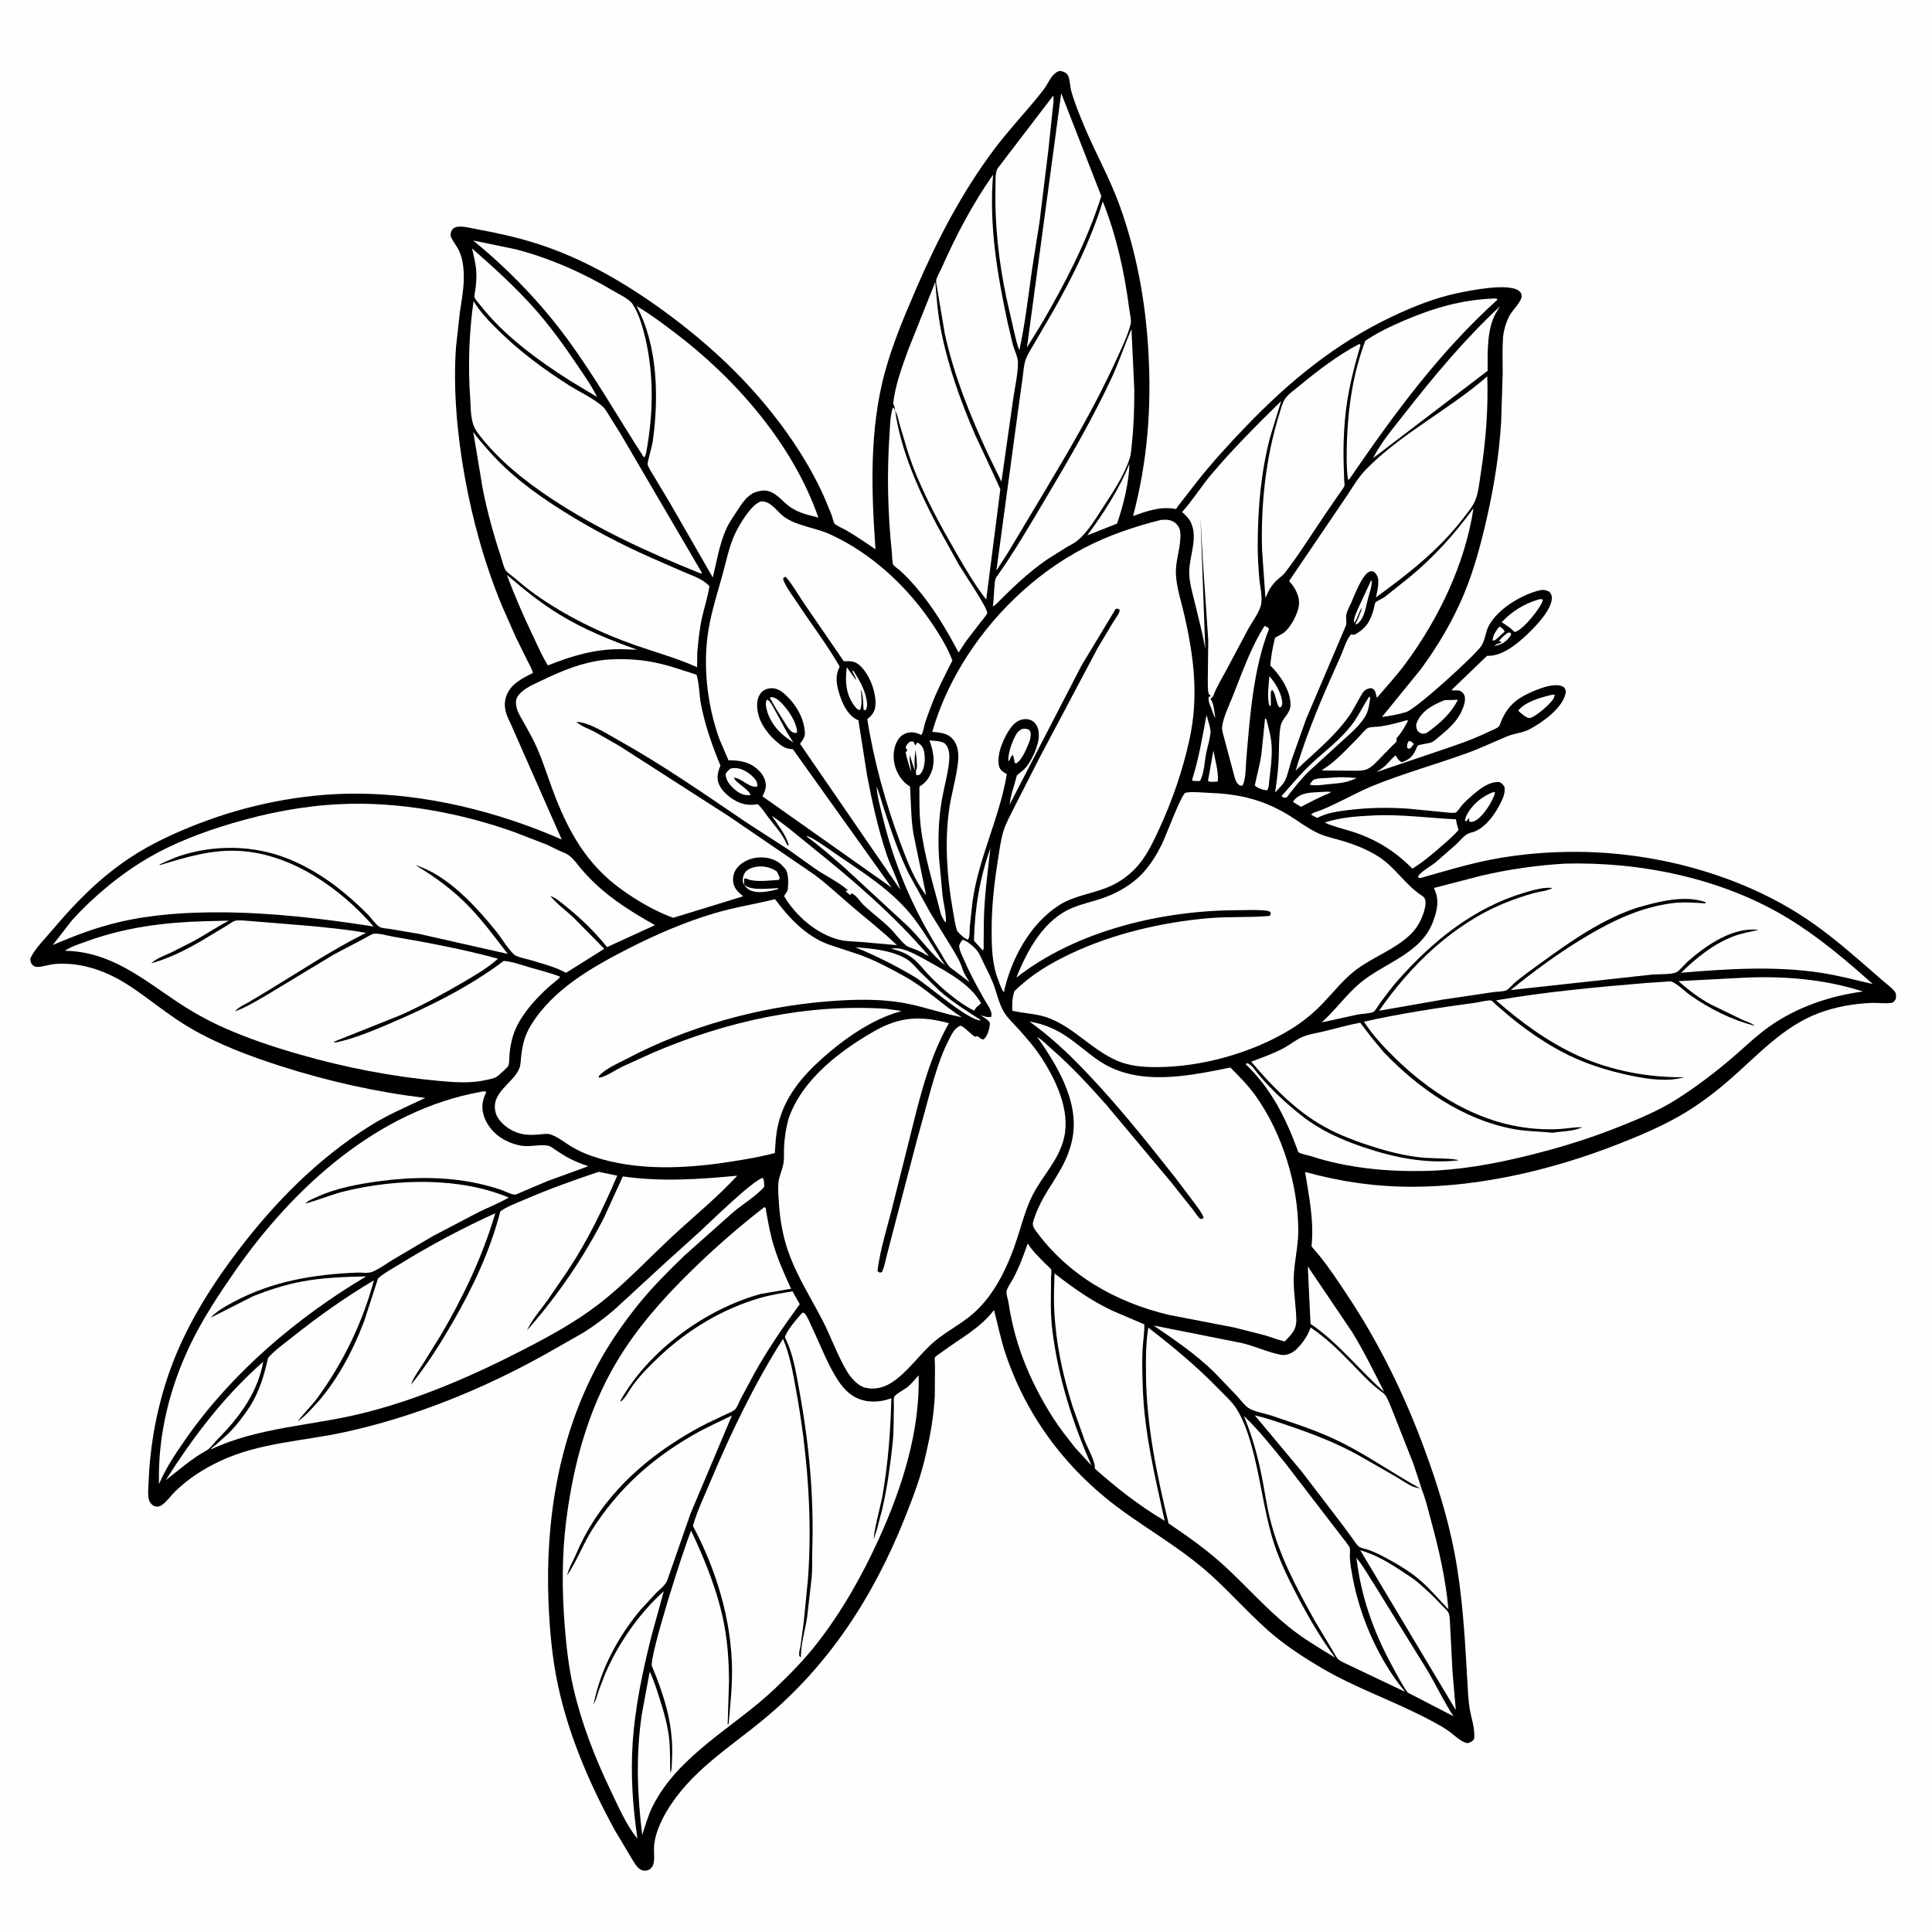
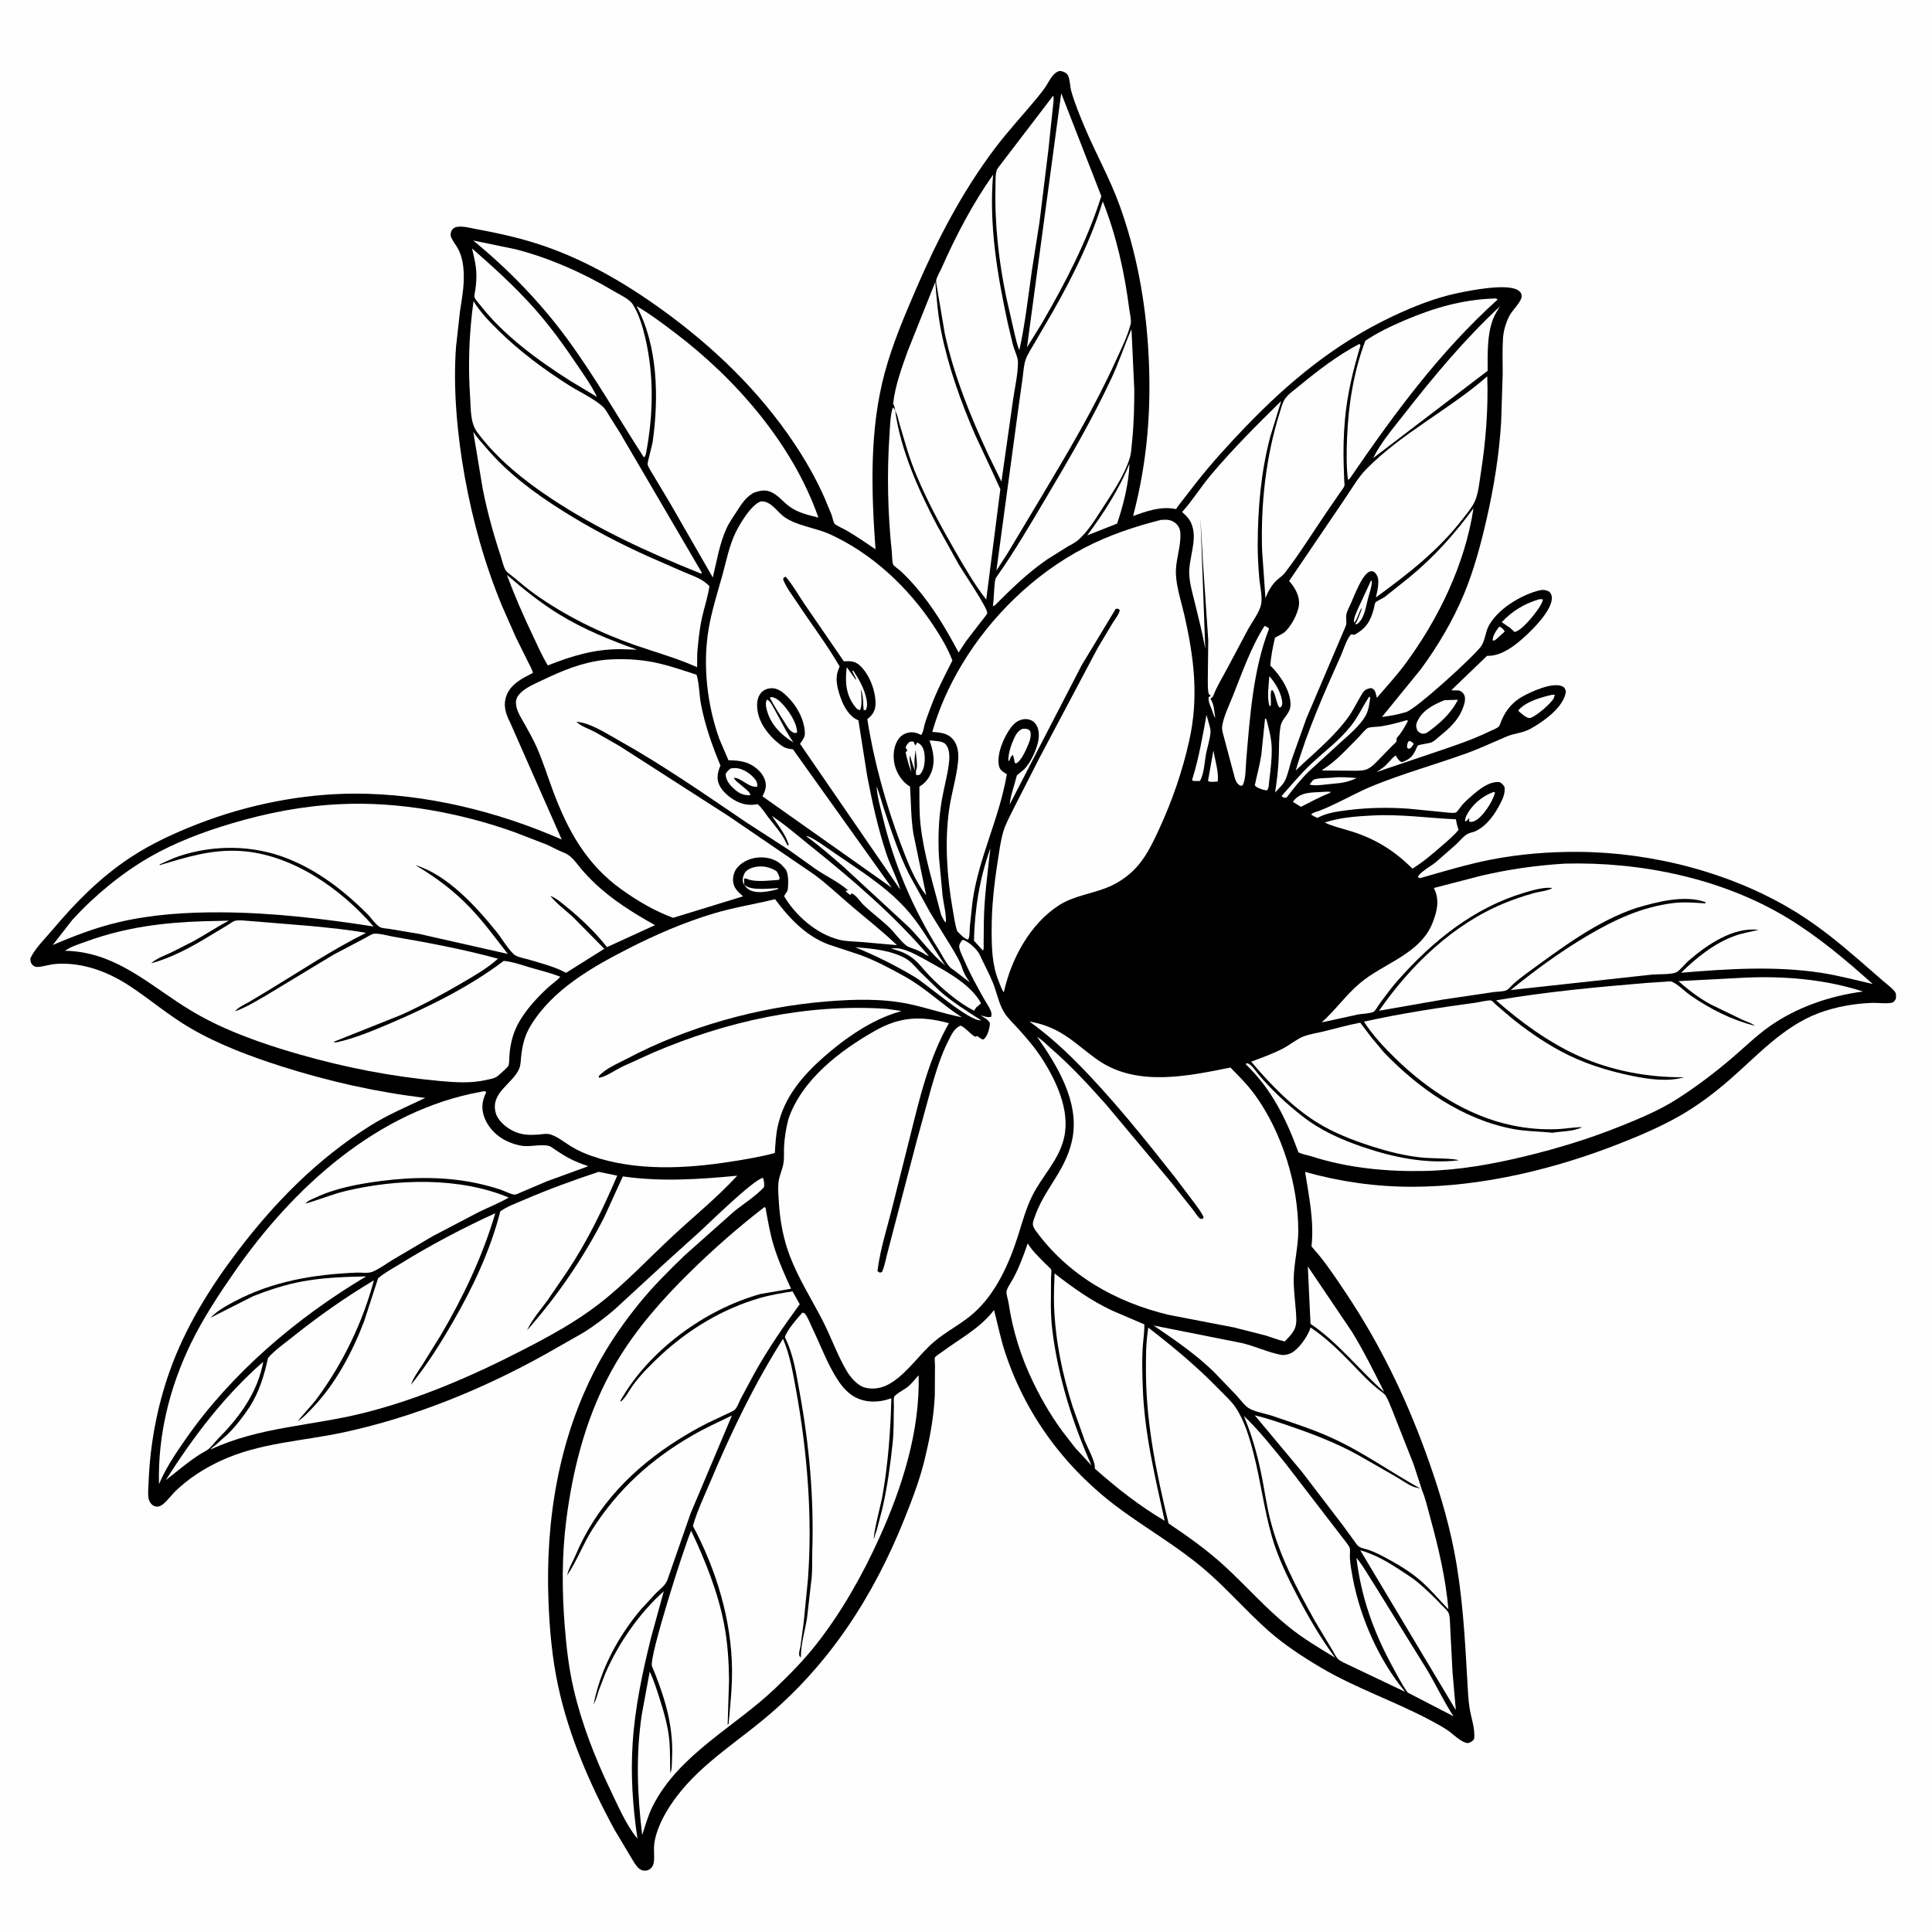
<svg xmlns="http://www.w3.org/2000/svg" version="1.1" style="display: block;" viewBox="0 0 2048 2048" width="1024" height="1024">
  <path transform="translate(0,0)" fill="rgb(255,254,255)" d="M -0 -0 L 2048 0 L 2048 2048 L -0 2048 L -0 -0 z" />
  <path transform="translate(0,0)" fill="rgb(0,0,0)" d="M 1122.16 75.5 C 1123.11 75.308 1123.44 75.176 1124.52 75.327 C 1127.25 75.709 1130.89 77.403 1132.14 80 C 1134.38 84.68 1134.17 91.751 1135.66 96.91 C 1139.37 109.672 1144.59 122.455 1149.75 134.712 C 1161.5 162.659 1176.45 189.07 1186.8 217.68 C 1204.7 267.203 1214.13 318.591 1217.25 371.065 C 1220.85 431.641 1216.55 488.271 1201.12 546.996 C 1215.22 541.946 1229.47 536.833 1244.6 539.27 C 1245.21 539.368 1245.82 539.722 1246.42 539.573 C 1247.38 539.33 1247.63 537.989 1248.24 537.198 L 1267.4 512.455 C 1284.08 491.164 1302.16 471.338 1320.9 451.866 C 1366.8 404.18 1415.88 363.847 1476.06 335.391 C 1497.89 325.07 1521.2 315.757 1544.89 310.762 C 1558.06 307.984 1598.75 299.713 1609.99 308.202 C 1611.98 309.7 1612.75 310.967 1613 313.471 C 1613.56 319.165 1603.18 328.832 1600.28 334.339 C 1596.47 341.575 1593.79 350.299 1593.24 358.509 C 1592.41 370.95 1592.97 383.769 1592.92 396.248 L 1591.27 447.398 C 1589.18 481.985 1583.72 515.731 1576.03 549.5 C 1569.84 576.681 1562.59 603.906 1551.89 629.706 C 1540.19 657.899 1524.08 684.997 1506 709.557 L 1464.91 760.039 C 1473.32 758.904 1480.87 757.659 1489 755.263 L 1490.53 754.831 C 1501.31 751.492 1562.68 695.538 1570.01 685.115 C 1574.35 678.946 1574.58 669.776 1578.33 663.001 C 1587.85 645.818 1610.66 631.843 1629.19 626.503 C 1634.46 624.984 1637.59 624.709 1642.5 627.33 C 1644.02 629.346 1644.95 630.727 1645.03 633.393 C 1645.37 644.676 1631.29 660.121 1623.73 667.74 C 1612.31 679.246 1594.74 695.239 1577.8 695.209 L 1576.37 695.188 L 1538.58 731.5 C 1540.73 731.901 1539.97 731.884 1541.77 731.847 L 1546 731.883 C 1548.63 732.307 1550.86 734.151 1552.05 736.5 C 1554.36 741.07 1551.78 748.192 1549.97 752.5 C 1545.01 764.294 1535.77 772.481 1526.13 780.414 C 1523.43 782.634 1520.16 785.944 1516.91 787.146 C 1514.38 788.081 1504.11 789.206 1502.89 790.418 C 1502.19 791.123 1501.05 794.289 1500.52 795.352 C 1496.93 802.613 1493.68 805.116 1486 808.028 C 1482.92 806.503 1481.89 804.774 1480.1 801.871 L 1479.45 800.786 C 1474.07 804.673 1470.61 810.765 1464.99 814.434 L 1459.13 818.43 L 1522.08 797.137 C 1541.35 790.604 1560.12 784.467 1578.46 775.541 C 1581.07 774.272 1587.13 772.06 1588.9 770.038 C 1589.99 768.799 1591.03 765.046 1591.75 763.428 C 1596.67 752.339 1603.29 744.336 1613.96 738.312 C 1622.98 733.212 1645.63 722.835 1656.01 727.5 C 1659 728.839 1658.95 730.107 1659.94 733 C 1657.93 749.638 1635.69 765.321 1622 772.718 C 1613.75 777.175 1605.25 777.274 1597.06 780.749 C 1582.44 786.953 1568.36 793.608 1553.37 798.988 C 1520.78 810.683 1487.65 819.816 1455.47 832.925 C 1441.64 838.562 1428.46 845.885 1414.95 852.252 C 1409.76 854.699 1404.49 857.21 1399.12 859.235 C 1396.05 860.393 1391.96 861.068 1389.77 863.5 C 1391.97 864.913 1394.12 865.946 1396.5 867.013 C 1406.2 861.655 1418.14 860.093 1429 858.742 C 1450.61 856.054 1471.67 855.742 1493.38 857.271 L 1529 860.787 C 1532.24 861.026 1540.62 862.341 1543.16 861.324 C 1544.77 860.678 1548.23 855.307 1549.62 853.703 C 1552.92 849.925 1556.73 846.449 1560.54 843.197 C 1568.42 836.464 1578.56 828.135 1589.5 829.024 C 1592.43 830.668 1593.32 831.553 1594.94 834.5 C 1595.44 840.911 1593.58 845.511 1590.73 851.125 C 1584.82 862.795 1576.57 874.933 1564.49 880.91 C 1562.2 882.046 1559.73 882.364 1557.34 883.245 C 1552.36 885.08 1547.61 891.277 1543.74 894.91 L 1521.52 914.397 C 1516.9 918.061 1505.1 924.536 1503.01 929.5 C 1504.72 930.752 1504.32 931.149 1506.5 930.53 C 1530.97 923.575 1555.37 916.159 1580.36 911.249 C 1610.52 905.321 1642.37 902.792 1673.1 903.001 C 1752.38 903.541 1836.94 925.402 1904.5 967.294 C 1928.19 981.982 1949.45 999.34 1970.49 1017.53 L 1995.95 1039.69 C 1999.88 1043.13 2004.73 1046.55 2008.1 1050.5 C 2010.43 1053.25 2009.86 1055.58 2009.67 1058.88 C 2008 1061.33 2007.65 1062.62 2004.5 1063.12 C 1998.23 1064.12 1990.64 1062.85 1984.18 1063.11 C 1965.1 1063.87 1945.83 1067.25 1927.93 1073.93 C 1890.53 1087.89 1863.03 1118.81 1833.54 1144.46 C 1816.77 1159.04 1799.04 1172.42 1779.67 1183.37 C 1759.27 1194.92 1737.85 1203.97 1716.08 1212.53 C 1647.83 1239.37 1570.99 1257.9 1497.39 1258.03 C 1458.57 1258.1 1420.84 1252.69 1383.46 1242.31 C 1387.65 1268.87 1393.09 1294.1 1390.26 1321.25 L 1398.98 1331.5 C 1409.1 1344.13 1418.39 1358.17 1427.37 1371.64 C 1462.01 1423.59 1489.23 1479.28 1510.65 1537.9 C 1523.38 1572.74 1534.43 1607.96 1541.5 1644.42 C 1550.38 1690.24 1552.82 1735.55 1555.44 1781.97 C 1555.98 1791.48 1556.35 1801.34 1557.83 1810.76 C 1559.56 1821.79 1563.9 1832.16 1562.62 1843.5 C 1560.16 1846.48 1559.51 1846.59 1556 1847.78 C 1549.09 1847.31 1540.31 1838.05 1534.5 1834.14 C 1528.78 1830.28 1522.59 1826.96 1516.51 1823.71 C 1478.52 1803.41 1437.59 1789.79 1400.26 1767.75 C 1380.95 1756.34 1361.3 1743.49 1344.51 1728.62 C 1320.45 1707.31 1299.67 1682.82 1275.01 1662.11 C 1248.83 1640.13 1219.56 1622.8 1191.81 1602.96 C 1132.99 1560.89 1089.07 1503.98 1065.95 1435.1 C 1060.84 1419.87 1057.73 1404.19 1053.73 1388.66 C 1038.74 1408.25 1017.85 1418.75 998.564 1433.12 C 997.057 1434.24 991.829 1437.51 991.025 1438.97 C 990.559 1439.81 991.112 1446.25 991.125 1447.55 L 990.918 1479.37 C 989.968 1500.03 986.353 1521.08 981.55 1541.16 C 976.463 1564.86 967.681 1587.73 958.695 1610.18 C 925.636 1692.74 878.52 1765.54 809.535 1822.57 C 772.229 1853.42 731.611 1877.82 706.377 1920.62 C 700.193 1931.11 693.939 1945.29 693.287 1957.5 C 692.989 1963.07 694.272 1972.13 692.287 1977.06 C 691.245 1979.65 688.768 1982.08 686 1982.69 C 682.751 1983.4 680.114 1982.84 677.5 1980.78 C 673.918 1977.95 671.03 1972.25 668.648 1968.42 L 651.619 1939.91 C 625.451 1891.89 603.192 1840.77 591.609 1787.11 C 585.308 1757.91 582.62 1727.9 581.438 1698.1 C 578.019 1611.93 592.145 1524.52 632.997 1447.81 C 645.342 1424.64 660.791 1402.41 677.3 1381.99 C 691.893 1363.94 709.042 1346.88 725.749 1330.79 L 777.997 1284.3 C 788.423 1275.8 800.851 1268.26 809.939 1258.4 C 810.288 1255.25 809.999 1251.39 808.71 1248.5 C 797.801 1251.32 753.538 1294.79 742.745 1304.74 L 706.562 1337.4 L 651.222 1388.34 C 641.044 1397.08 630.288 1405.13 618.961 1412.32 L 578.75 1435.22 C 512.157 1472.4 438.972 1502.28 364.284 1518.35 C 320.096 1527.86 274.776 1529.28 233.163 1548.85 C 216.024 1556.91 199.926 1567.21 186.267 1580.4 C 181.625 1584.88 177.597 1590.73 172.59 1594.7 C 170.223 1596.58 167.261 1597.66 164.247 1596.74 C 161.547 1595.92 159.239 1593.36 158.187 1590.81 C 156.242 1586.09 157.34 1576.29 157.527 1571.22 C 159.003 1531.35 166.515 1491.18 179.861 1453.53 C 196.222 1407.38 222.478 1365.05 251.994 1326.2 C 291.438 1274.29 336.685 1228.45 392.148 1193.52 C 410.988 1181.65 430.811 1173.31 450.809 1163.83 C 398.932 1157.68 347.594 1146.14 297.859 1130.22 C 264.82 1119.64 231.704 1107.27 201.643 1089.75 C 179.132 1076.63 159.832 1059.97 138.26 1045.68 C 114.977 1030.26 88.179 1020 59.856 1021.75 C 54.343 1022.09 49.209 1023.66 43.812 1024.59 C 40.632 1025.14 37.375 1025.57 34.819 1023.19 C 32.431 1020.96 32.324 1019.07 32.159 1016 C 36.926 1005.43 48.106 994.634 55.647 985.658 C 80.016 956.654 105.875 930.464 137.611 909.362 C 160.003 894.473 185.492 882.788 210.556 873.095 C 262.586 852.974 320.227 841.391 375.989 841.279 C 450.338 841.131 527.667 860.109 595.456 889.93 L 540.764 765.899 C 536.07 756.614 533.131 747.844 536.814 737.573 C 541.277 725.122 553.808 718.917 564.851 713.367 C 564.174 709.458 561.369 705.031 559.63 701.417 L 546.72 675.331 L 532.043 642.023 C 513.923 598.367 500.946 551.662 492.602 505.125 C 484.729 461.213 480.147 412.421 483.396 367.812 L 487.598 330.072 C 490.092 313.778 493.093 298.132 490.94 281.598 C 490.162 275.62 488.58 269.387 485.711 264.052 C 483.439 259.828 480.114 255.862 478.196 251.5 C 477.208 249.254 477.667 246.019 478.993 244 C 480.27 242.055 481.85 241.036 484.089 240.572 C 490.337 239.277 499.062 241.807 505.374 242.959 C 526.195 246.759 546.341 251.188 566.584 257.457 C 615.379 272.569 660.718 298.608 701.901 328.392 C 756.085 367.578 804.341 413.862 841.661 469.622 C 854.007 488.066 865.098 507.444 874.06 527.767 L 881.414 545.5 C 882.413 548.162 883.202 552.835 884.625 555.127 C 885.545 556.611 894.431 560.64 896.384 561.765 C 907.297 568.052 917.652 575.23 928.075 582.285 C 923.603 520.004 921.479 455.301 938.025 394.522 C 946.385 363.812 958.796 334.807 971.363 305.649 C 993.844 253.489 1020.06 203.282 1054.27 157.766 C 1068.66 138.615 1085.27 120.987 1100.42 102.419 C 1103.38 98.795 1106.29 95.129 1108.84 91.208 C 1112.61 85.423 1115.43 78.177 1122.16 75.5 z" />
  <path transform="translate(0,0)" fill="rgb(255,254,255)" d="M 1493.35 785.5 C 1496.17 785.558 1496.65 786.661 1498.7 788.5 L 1495.86 792.5 L 1493.5 793.875 L 1491.55 792.5 C 1491.53 789.412 1491.62 788.212 1493.35 785.5 z" />
-   <path transform="translate(0,0)" fill="rgb(255,254,255)" d="M 1598.78 670.5 L 1601.24 670.773 L 1601.94 672.5 L 1600.58 674.746 C 1596.28 680.731 1591.52 683.308 1584.5 684.648 L 1584.48 684.358 C 1585.93 683.127 1586.59 682.639 1588.52 682.26 C 1590.44 681.882 1590.35 681.742 1591.8 680.5 L 1588.91 679.5 C 1591.85 675.717 1594.86 673.229 1598.78 670.5 z" />
  <path transform="translate(0,0)" fill="rgb(255,254,255)" d="M 1589.1 664.5 L 1590.4 664.546 C 1592.48 666.218 1594.02 666.961 1595.03 669.5 L 1586.5 677.217 C 1584.64 678.62 1584.73 679.177 1582.31 678.937 C 1582.15 673.939 1586.14 668.302 1589.1 664.5 z" />
  <path transform="translate(0,0)" fill="rgb(255,254,255)" d="M 788.961 938.006 L 790.467 939.028 C 797.993 944.222 816.383 941.655 825.5 941.454 L 824 942.708 C 816.538 944.571 807.318 946.706 799.677 945.147 C 794.881 944.169 791.486 942.092 788.961 938.006 z" />
  <path transform="translate(0,0)" fill="rgb(255,254,255)" d="M 1286.28 795.526 C 1287.73 804.608 1292.35 819.798 1290.74 828.5 L 1285.5 828.755 C 1283.15 828.73 1282.53 829.065 1280.5 827.74 L 1286.28 795.526 z" />
  <path transform="translate(0,0)" fill="rgb(255,254,255)" d="M 1345.55 716.819 C 1351.43 723.354 1357.15 732.78 1358.8 741.5 C 1359.42 744.719 1359.64 746.732 1357.98 749.5 L 1356 749.893 C 1353.62 746.152 1352.63 740.537 1351.34 736.268 C 1350.72 734.317 1349.97 733.184 1348.84 731.5 L 1347.5 732.1 C 1346.38 737.79 1347.8 743.185 1346.93 748.708 L 1345.5 747.767 C 1342.93 738.372 1344.92 726.524 1345.55 716.819 z" />
  <path transform="translate(0,0)" fill="rgb(255,254,255)" d="M 1453.31 615.5 L 1454.25 615.997 C 1454.15 621.859 1451.78 628.509 1450.22 634.158 C 1447.99 642.213 1446.75 653.744 1440.67 659.671 C 1438.82 661.476 1439.18 661.673 1436.5 661.599 C 1439.61 657.092 1441.24 651.592 1443.17 646.5 L 1443.61 644.259 C 1440.72 647.602 1438.39 658.34 1435.19 659.972 C 1434.84 655.014 1437.87 649.183 1439.79 644.627 L 1453.31 615.5 z" />
  <path transform="translate(0,0)" fill="rgb(255,254,255)" d="M 1411.77 824.408 C 1420.36 823.387 1429.57 823.998 1438.17 824.784 C 1429.19 828.858 1423.2 830.018 1413.25 830.803 C 1407.33 831.096 1392.77 833.865 1388.28 831.5 C 1389.29 830.325 1391.29 827.278 1392.5 826.595 C 1395.95 824.648 1407.51 824.794 1411.77 824.408 z" />
  <path transform="translate(0,0)" fill="rgb(255,254,255)" d="M 1403.44 839.41 C 1405.91 839.09 1408.33 839.305 1410.81 839.415 C 1409.58 840.652 1410.11 840.385 1408.69 840.952 C 1398.52 844.99 1388.81 850.349 1379.04 855.273 L 1370.53 850.037 L 1371.71 848.373 C 1379.49 838.959 1392.32 840.206 1403.44 839.41 z" />
  <path transform="translate(0,0)" fill="rgb(255,254,255)" d="M 813.178 741.5 C 817.2 743.794 819.243 748.998 821.5 752.902 C 828.048 764.229 833.449 776.403 841.102 787.021 C 827.379 778.783 815.898 766.873 812.423 750.708 C 811.707 747.378 811.33 744.511 813.178 741.5 z" />
  <path transform="translate(0,0)" fill="rgb(255,254,255)" d="M 815.989 739.5 L 818.069 738.924 C 821.84 739.494 825.186 741.928 827.831 744.589 C 835.392 752.195 844.706 765.535 844.972 776.5 C 843.649 776.875 843.09 777.274 841.691 776.812 C 837.028 775.27 834.249 769.696 831.756 765.793 C 826.21 757.109 820.811 748.623 815.989 739.5 z" />
  <path transform="translate(0,0)" fill="rgb(255,254,255)" d="M 1583.33 839.5 L 1584.76 840.047 L 1584.53 841.184 C 1582.14 849.838 1571.84 866.088 1563.5 870.117 C 1561.33 871.164 1559.65 871.567 1557.33 870.851 L 1557.5 867.207 L 1553.96 870.773 L 1552.94 870 C 1553.23 868.03 1553.57 866.431 1554.46 864.627 C 1560.13 853.117 1571.36 843.743 1583.33 839.5 z" />
  <path transform="translate(0,0)" fill="rgb(255,254,255)" d="M 1645.32 736.5 L 1648.23 736.5 L 1647.08 740 C 1644.78 745.221 1627.49 760.154 1622 761.041 C 1619.63 761.423 1618.23 760.152 1616.25 759.089 C 1613.95 757.102 1611.37 755.59 1609.37 753.267 C 1616.69 743.888 1634.01 738.986 1645.32 736.5 z" />
  <path transform="translate(0,0)" fill="rgb(255,254,255)" d="M 964.057 786.5 C 965.795 785.86 966.684 785.894 968.5 786.214 C 968.975 787.908 969.467 788.982 970.5 790.407 C 970.989 788.781 971.403 788.342 972.5 787.104 L 974.652 788.431 C 978.124 790.989 979.376 794.879 979.944 799 C 980.835 805.472 980.231 815.261 975.699 820.344 C 974.139 822.094 973.459 821.553 971.244 821.656 C 970.862 819.144 970.549 817.333 971.583 814.949 C 972.899 811.915 970.777 799.085 970.631 795 L 970.356 796.5 L 970.281 797.5 C 969.21 804.324 969.091 809.961 969.882 816.799 L 968.258 812.5 L 964.5 800.784 C 963.436 805.222 965.693 813.435 966.001 818.277 C 963.49 811.352 961.459 804.727 959.978 797.5 L 961.852 795.5 L 960.035 792.5 C 960.864 789.432 961.873 788.731 964.057 786.5 z" />
  <path transform="translate(0,0)" fill="rgb(255,254,255)" d="M 788.961 938.006 C 788.357 937.215 787.913 936.103 787.622 935.137 C 786.748 932.24 787.89 928.078 789.345 925.506 C 791.282 922.08 796.071 920.027 799.744 919.206 C 808.212 917.315 816.069 918.95 823.227 923.589 C 824.979 926.066 825.727 928.214 826.559 931.071 L 825.5 932.731 C 816.189 933.223 801.181 935.411 792.744 931.983 C 790.864 931.22 790.607 930.984 788.707 931.5 L 788.961 938.006 z" />
  <path transform="translate(0,0)" fill="rgb(255,254,255)" d="M 1278.97 757.911 L 1282.33 769.913 C 1282.87 772.039 1283.36 774.11 1283.2 776.321 C 1282.68 783.411 1280.12 790.995 1278.7 798.004 C 1276.93 806.704 1276.42 820.516 1272 827.849 L 1268.5 827.938 L 1264.5 827.793 C 1263.43 826.055 1263.55 826.984 1264.17 825.007 C 1271.08 802.812 1274.68 780.685 1278.97 757.911 z" />
  <path transform="translate(0,0)" fill="rgb(255,254,255)" d="M 1084.13 772.5 C 1085.28 772.514 1087.33 772.378 1088.5 772.731 C 1089.84 773.134 1091.48 773.721 1092 775.128 C 1093.29 778.587 1092.2 783.803 1090.83 787.135 C 1088.39 793.101 1082.96 806.586 1077 809.263 L 1075.56 808.5 L 1075.16 805.5 L 1073.83 800.294 C 1071.56 801.328 1070.89 804.271 1069.83 806.5 L 1068.84 806.5 C 1068.76 799.148 1071.48 790.394 1074.49 783.762 C 1076.75 778.8 1078.86 774.561 1084.13 772.5 z" />
  <path transform="translate(0,0)" fill="rgb(255,254,255)" d="M 774.809 814.5 L 779.333 814.162 C 786.366 814.195 794.11 819.153 798.827 824.158 C 801.822 827.336 802.987 829.588 802.744 833.84 C 793.538 835.325 785.65 824.115 777.724 824.5 L 780.199 827.803 L 787.034 833.495 C 789.495 835.576 795.227 839.636 795.5 842.914 C 787.741 843.36 783.183 840.908 777.5 835.658 C 773.032 831.53 769.409 826.755 769.204 820.5 C 770.819 817.553 772.059 816.438 774.809 814.5 z" />
  <path transform="translate(0,0)" fill="rgb(255,254,255)" d="M 897.616 707.286 L 906.909 720.19 L 907.715 720 L 903.5 711.662 L 904.5 710.836 C 910.762 720.442 916.315 729.995 918.547 741.395 C 919.282 745.15 919.694 749.615 917.5 752.903 L 915.5 752.552 L 915.145 748.243 C 914.968 742.499 914.753 735.777 912.291 730.5 L 912.623 732.558 C 913.231 736.937 914.016 749.471 911.5 752.84 C 908.844 751.965 908.284 751.451 906.518 749.249 C 896.56 736.84 895.611 722.35 897.616 707.286 z" />
  <path transform="translate(0,0)" fill="rgb(255,254,255)" d="M 1451.42 738.5 L 1452.51 739.442 C 1451.55 746.327 1450.8 753.423 1447.16 759.5 C 1441.21 769.412 1429.77 779.159 1421.22 786.818 L 1387.61 817.546 C 1378.91 825.939 1371.17 835.95 1363.77 845.5 L 1360.62 845.5 L 1358.5 843.844 C 1368.84 832.364 1378.12 820.851 1389.45 810.171 C 1404.04 796.418 1419.12 785.584 1431.84 769.743 C 1439.48 760.217 1444.22 749.406 1450.88 739.304 L 1451.42 738.5 z" />
  <path transform="translate(0,0)" fill="rgb(255,254,255)" d="M 1630.68 635.5 C 1632.56 635.023 1633.61 635.034 1635.5 635.43 C 1635.05 638.772 1632.91 641.922 1631.09 644.71 C 1626.55 651.65 1613.27 668.464 1605.5 669.95 L 1600.93 665.73 L 1591.89 659.509 C 1602.96 647.824 1615.3 640.281 1630.68 635.5 z" />
  <path transform="translate(0,0)" fill="rgb(255,254,255)" d="M 1049.86 899.181 C 1047.02 924.863 1043.31 951 1042.93 976.828 L 1042.7 999.703 C 1042.69 1002.22 1043.22 1005.52 1042 1007.67 L 1039.33 1004.84 L 1032.44 997.135 C 1033.2 963.6 1038.49 930.857 1049.86 899.181 z" />
  <path transform="translate(0,0)" fill="rgb(255,254,255)" d="M 1341.02 761.5 L 1342.4 762.442 C 1345.04 772.234 1347.71 782.158 1348.05 792.353 C 1348.43 803.684 1346.9 815.515 1345.53 826.758 C 1345.11 830.189 1345.34 835.363 1343 837.902 L 1338.51 837.009 C 1335.46 835.795 1332.2 835.101 1330.14 832.5 C 1332.39 821.674 1335.43 810.962 1337.07 800.028 L 1341.02 761.5 z" />
  <path transform="translate(0,0)" fill="rgb(255,254,255)" d="M 1531.16 742.221 L 1545.44 741.765 C 1538.05 756.57 1525.67 767.411 1512.37 776.909 C 1511.31 777.253 1510.12 777.699 1509 777.766 C 1506.07 777.941 1504.44 776.341 1502.5 774.517 C 1501.38 771.504 1500.62 769.148 1501.88 766 C 1506.95 753.33 1519.27 747.062 1531.16 742.221 z" />
  <path transform="translate(0,0)" fill="rgb(255,254,255)" d="M 1197.25 491.541 C 1196.73 512.115 1190.75 535.617 1184.17 555.026 L 1152.53 567.487 C 1169.6 544.502 1186.64 518.2 1197.25 491.541 z" />
  <path transform="translate(0,0)" fill="rgb(255,254,255)" d="M 906.638 1004.14 C 923.955 1005.4 944.614 1007.3 960.046 1016.05 C 965.798 1019.31 970.455 1025.16 974.986 1029.9 L 995.937 1050.27 C 1009.53 1062.27 1024.8 1071.73 1039.99 1081.5 C 1028.42 1083.59 982.519 1043.31 969.64 1035.61 C 949.777 1023.74 928.051 1012.84 906.638 1004.14 z" />
  <path transform="translate(0,0)" fill="rgb(255,254,255)" d="M 944.51 1005.5 C 949.058 1004.99 952.675 1005.03 957.098 1006.34 C 967.231 1009.33 976.749 1015.04 985.948 1020.16 C 1004.77 1030.64 1029.24 1043.87 1039.96 1063.5 L 1035.63 1067.37 L 1034.93 1067.72 C 1034.17 1069.08 1033.51 1070.11 1032.5 1071.32 C 1016.09 1063.22 997.689 1047.23 984.969 1034.03 C 978.641 1027.46 973.438 1019.87 965.905 1014.58 C 959.079 1009.78 952.441 1007.64 944.51 1005.5 z" />
  <path transform="translate(0,0)" fill="rgb(255,254,255)" d="M 854.768 886.5 L 855.463 886.379 C 860.369 886.783 880.424 901.362 885.725 905.004 C 915.497 925.462 946.071 944.033 968.5 973.122 C 980.638 988.864 990.617 1006.92 1001.87 1023.39 C 987.439 1011.62 976.487 995.925 963.357 982.731 L 894.277 918.932 C 881.362 907.839 868.581 896.481 854.768 886.5 z" />
  <path transform="translate(0,0)" fill="rgb(255,254,255)" d="M 929.266 833.5 C 932.39 841.428 934.497 849.91 937.197 858.013 C 944.883 881.072 952.614 904.617 963.447 926.411 L 986.254 967.768 L 1008.72 1004.22 C 1012.84 1011.25 1017.65 1018.66 1020.08 1026.5 C 1021.89 1032.3 1024.63 1036.42 1028.08 1041.38 L 1010.9 1028.22 C 1009.63 1027.35 1008.23 1026.52 1007.15 1025.4 C 1002.6 1020.69 999.146 1013.16 995.609 1007.57 C 967.783 963.585 947.851 916.634 935.675 866 C 933.152 855.507 929.786 844.295 929.266 833.5 z" />
  <path transform="translate(0,0)" fill="rgb(255,254,255)" d="M 1490.92 763.5 L 1492.63 764.047 C 1489.2 770.1 1486.05 776.32 1481.29 781.466 C 1479.68 783.215 1480.88 784.072 1480.27 786.071 C 1480.04 786.804 1476.9 789.49 1476.27 790.131 L 1462.85 803.89 C 1459.13 807.692 1454.67 812.755 1449.83 815.07 C 1445.03 817.368 1438.04 817.001 1432.82 816.974 L 1404.5 816.771 L 1401.61 816.709 L 1401.9 815.907 C 1415.95 807.395 1427.56 794.027 1439.2 782.5 C 1441.43 780.299 1447.82 772.434 1450.06 771.641 C 1453.87 770.287 1459.81 770.64 1464 769.95 C 1473.13 768.445 1482.06 766.132 1490.92 763.5 z" />
  <path transform="translate(0,0)" fill="rgb(255,254,255)" d="M 279.007 1443.51 L 277.91 1449.03 C 270.614 1479.99 252.177 1503.9 230.29 1526.09 C 227.056 1529.36 223.036 1535.31 219.124 1537.42 C 203.83 1545.67 189.443 1558.39 175.706 1569.04 C 205.268 1522.56 237.404 1480.1 279.007 1443.51 z" />
  <path transform="translate(0,0)" fill="rgb(255,254,255)" d="M 1386.34 1342.49 L 1433.41 1412.19 C 1445.83 1432.56 1456.5 1454.11 1467.2 1475.42 C 1440.37 1451.91 1419.03 1423.5 1389.21 1403.35 L 1386.34 1342.49 z" />
  <path transform="translate(0,0)" fill="rgb(255,254,255)" d="M 985.319 784.873 C 989.95 785.341 998.991 785.237 1002.23 788.796 C 1007.46 794.553 1006.59 804.299 1005.61 811.393 C 1003.91 823.662 1000.49 835.778 998.382 848.006 C 994.943 867.952 994.258 888.212 995.32 908.41 L 999.219 949.906 C 1000.38 958.824 1003.21 968.968 1002.67 977.895 L 1001.11 976.5 C 999.731 973.872 997.84 970.885 997.118 968.029 C 989.315 937.174 979.456 906.609 975.868 874.837 C 974.34 861.298 974.665 847.457 974.612 833.845 C 980.226 830.332 983.644 826.549 986.451 820.5 C 991.901 808.753 989.56 796.518 985.319 784.873 z" />
  <path transform="translate(0,0)" fill="rgb(255,254,255)" d="M 1340.47 663.5 C 1342.63 664.34 1343.7 664.745 1345.25 666.5 C 1328.39 709.435 1324.95 760.067 1321.05 805.792 C 1320.47 812.592 1320.7 827.341 1316.96 832.795 L 1314.5 832.774 C 1310.73 830.165 1310.69 829.155 1309.06 825.022 L 1296.19 776.801 C 1295.71 774.654 1295.24 772.431 1295.52 770.221 C 1296.8 760.098 1302.96 747.619 1306.75 738.105 C 1316.55 713.468 1326.15 685.871 1340.47 663.5 z" />
  <path transform="translate(0,0)" fill="rgb(255,254,255)" d="M 537.387 609.477 C 555.259 624.72 572.838 639.073 592.938 651.371 C 618.702 667.134 646.993 678.715 675.413 688.704 L 657.314 688.129 C 629.618 688.188 606.249 695.282 580.754 705.366 C 574.712 695.668 569.955 684.544 565.039 674.222 C 554.936 653.004 545.477 631.542 537.387 609.477 z" />
  <path transform="translate(0,0)" fill="rgb(255,254,255)" d="M 1437.89 1651.35 C 1445.53 1660.51 1451.62 1671.99 1458.21 1681.97 L 1513.99 1772.12 C 1523.1 1787.81 1530.74 1804.1 1540.74 1819.3 L 1492.24 1794.22 C 1485.81 1785.26 1480.73 1775.17 1475.47 1765.49 C 1455.77 1729.22 1442.72 1692.35 1437.89 1651.35 z" />
  <path transform="translate(0,0)" fill="rgb(255,254,255)" d="M 1455.37 864.426 C 1484.49 862.926 1514.25 867.172 1543.38 868.505 C 1543.89 872.448 1544.89 875.981 1546.12 879.754 C 1540.88 886.008 1534.31 891.466 1528.17 896.839 C 1518.27 905.496 1508.42 913.835 1497.22 920.797 C 1478.12 901.687 1457.91 889.194 1432.17 881.165 C 1422.85 878.258 1413.1 876.117 1404.25 871.935 C 1420.66 866.439 1438.21 865.313 1455.37 864.426 z" />
  <path transform="translate(0,0)" fill="rgb(255,254,255)" d="M 1590.05 324.671 L 1586.21 331.041 C 1575.9 348.179 1576.99 373.765 1576.95 393.057 L 1455.6 485.595 C 1463.63 469.321 1476.91 453.852 1488.05 439.579 C 1519.84 398.829 1552.21 360.097 1590.05 324.671 z" />
  <path transform="translate(0,0)" fill="rgb(255,254,255)" d="M 1441.94 1643.36 C 1457.79 1647.73 1472.26 1656.42 1485.86 1665.41 C 1491.91 1669.4 1498.31 1673.35 1503.8 1678.1 C 1512.34 1685.48 1520.5 1693.1 1528.15 1701.4 C 1530.21 1703.62 1533.81 1706.67 1535.28 1709.23 C 1537.17 1712.54 1537.02 1721.2 1537.28 1725.11 L 1539.76 1772.9 L 1543.25 1812.77 L 1441.94 1643.36 z" />
  <path transform="translate(0,0)" fill="rgb(255,254,255)" d="M 500.407 263.363 C 523.257 283.43 545.886 303.846 566.139 326.585 C 582.611 345.078 597.223 365.23 611.051 385.744 C 618.626 396.982 626.977 408.52 632.847 420.759 L 604.458 403.695 C 570.296 381.948 534.54 356.013 509.436 323.915 C 507.99 322.066 503.546 317.256 502.991 315.093 C 502.541 313.337 503.683 308.83 503.938 306.91 C 504.686 301.293 505.1 295.828 504.969 290.157 C 504.759 281.077 502.366 272.192 500.407 263.363 z" />
  <path transform="translate(0,0)" fill="rgb(255,254,255)" d="M 1089.43 1318.03 C 1094.03 1325.79 1101.64 1332.88 1107.91 1339.37 C 1109.46 1340.97 1113.35 1344.06 1114.27 1345.91 C 1114.88 1347.14 1114.16 1352.72 1114.14 1354.5 L 1113.94 1384.36 C 1114.03 1393.24 1114.53 1402.24 1115.64 1411.05 C 1121.83 1460.43 1136.84 1508.09 1157.02 1553.47 L 1143.69 1539.02 C 1139.53 1535.06 1135.79 1529.44 1132.16 1524.93 C 1117.59 1506.84 1105.57 1486.49 1095.4 1465.64 C 1082.3 1438.75 1073.46 1410.44 1069.08 1380.9 C 1068.57 1377.5 1066.89 1373.04 1066.9 1369.74 C 1066.9 1366.1 1072.34 1358.47 1074.08 1355.2 C 1080.48 1343.18 1085.02 1330.87 1089.43 1318.03 z" />
  <path transform="translate(0,0)" fill="rgb(255,254,255)" d="M 1124.93 98.864 L 1167.45 207.918 C 1152.54 255.063 1129.62 299.266 1104.88 341.95 L 1088.64 368.263 L 1124.93 98.864 z" />
  <path transform="translate(0,0)" fill="rgb(255,254,255)" d="M 1116.35 101.5 C 1117.58 104.048 1116.35 110.499 1116.13 113.5 L 1111.31 158.995 L 1101.95 235.281 L 1093.86 286.683 C 1089.82 315.01 1086.69 343.259 1080.55 371.275 C 1078.07 365.295 1076.74 359.046 1075.26 352.764 L 1066.71 315.188 C 1058.65 276.694 1054.21 236.853 1055.27 197.5 C 1055.42 192.034 1054.64 182.662 1057.75 178.232 L 1116.35 101.5 z" />
  <path transform="translate(0,0)" fill="rgb(255,254,255)" d="M 1023.62 680.297 L 1016.16 691.724 C 1003.11 666.987 988.939 643.196 970.595 621.934 C 965.541 616.076 960.157 610.453 954.5 605.176 C 952.709 603.505 947.95 600.38 946.811 598.473 C 945.712 596.63 945.617 587.582 945.342 584.963 C 941.034 543.858 940.103 502.02 942.892 460.792 C 943.466 452.313 943.661 441.022 946.15 432.883 L 946.5 431.933 C 948.088 433.238 948.424 434.038 948.999 435.996 C 954.921 477.79 973.961 520.123 993.488 557.236 L 1016.4 598.532 C 1020.84 606.113 1047.02 644.456 1046.51 649.982 C 1046.38 651.338 1040.77 657.894 1039.72 659.3 L 1023.62 680.297 z" />
  <path transform="translate(0,0)" fill="rgb(255,254,255)" d="M 1583.34 316.453 C 1585.68 316.385 1585.54 316.045 1587.58 317.5 C 1526.17 372.824 1477.99 438.509 1431.5 506.33 C 1430.48 507.729 1430.64 508.084 1428.88 508.5 C 1427.08 494.421 1427.37 479.316 1427.91 465.122 C 1429.26 429.748 1434.74 394.476 1447.29 361.249 C 1460.03 352.581 1474.92 345.559 1489.08 339.5 C 1519.61 326.435 1550.03 317.653 1583.34 316.453 z" />
  <path transform="translate(0,0)" fill="rgb(255,254,255)" d="M 1561.96 538.794 C 1553.01 597.9 1525.15 655.718 1489.86 703.484 C 1480.57 716.061 1469.73 727.84 1459.55 739.718 L 1458.05 734 C 1457.03 731.124 1456.21 730.602 1453.5 729.348 L 1452.55 729.503 C 1446.54 730.593 1445.23 733.143 1442.32 738.06 C 1438.07 745.232 1434.39 752.967 1429.55 759.751 C 1416.08 778.624 1397.91 794.114 1380.93 809.74 L 1373.51 816.775 C 1385.71 775.044 1403.38 735.134 1421.15 695.522 C 1424.2 688.737 1427.25 677.669 1432.28 672.357 L 1435.5 672.975 C 1448.27 666.338 1453.07 658.009 1456.5 644.458 C 1456.77 643.414 1457.28 639.667 1457.86 638.918 C 1459.27 637.076 1465.61 634.428 1467.89 632.773 L 1494.53 611.54 C 1520.86 589.721 1541.74 566.219 1561.96 538.794 z" />
  <path transform="translate(0,0)" fill="rgb(255,254,255)" d="M 1199.41 348.937 L 1202.4 413.058 C 1202.4 431.22 1201.95 449.528 1200.1 467.6 C 1199.46 473.834 1199.25 480.605 1197.3 486.562 C 1191.56 504.082 1179.69 521.747 1169.72 537.086 C 1161.88 549.17 1153.43 563.562 1142.3 572.954 C 1139.01 575.73 1134.67 577.673 1130.97 579.867 L 1109.82 593.157 C 1089.25 607.394 1072.39 623.909 1054.78 641.5 L 1052.5 642.798 C 1053.55 635.393 1053.53 627.782 1054.28 620.326 C 1054.54 617.709 1054.62 614.095 1056.15 611.924 C 1075.34 584.799 1092.09 555.971 1109.05 527.415 C 1133.66 485.997 1158.24 443.775 1178.6 400.098 C 1186.41 383.363 1191.97 365.818 1199.41 348.937 z" />
  <path transform="translate(0,0)" fill="rgb(255,254,255)" d="M 1318.48 1500.89 C 1334.68 1516.24 1348.69 1534.11 1362.75 1551.4 L 1422.83 1629.56 C 1424.44 1631.85 1430.42 1638.74 1430.85 1641.16 C 1431.4 1644.23 1430.76 1648.29 1430.94 1651.5 C 1431.34 1658.57 1432.7 1666.05 1434.02 1673 C 1442.1 1715.53 1461.89 1760.04 1489.5 1793.43 L 1430.99 1765.57 C 1427.52 1763.78 1420.96 1761.27 1418.32 1758.62 C 1416.2 1756.48 1414.08 1751.91 1412.39 1749.24 L 1393.87 1718.32 C 1374.41 1683.46 1355.85 1648.76 1346.18 1609.65 C 1342.39 1594.31 1340.32 1578.59 1337.15 1563.13 C 1332.81 1541.86 1326.97 1520.89 1318.48 1500.89 z" />
  <path transform="translate(0,0)" fill="rgb(255,254,255)" d="M 1330.11 1500.32 C 1343.54 1503.45 1356.61 1508.07 1369.63 1512.55 C 1393.47 1520.75 1416.87 1529.89 1439 1542.06 L 1478.72 1564.76 C 1484.83 1568.21 1491.19 1572.98 1497.5 1575.72 C 1500.23 1576.91 1503.81 1577.29 1506.74 1578.15 C 1511.04 1587.84 1513.41 1598.93 1516.22 1609.16 C 1524.94 1640.91 1532.47 1673.01 1535.37 1705.89 C 1525.29 1695.57 1516.43 1684.71 1505.41 1675.2 C 1494.05 1665.38 1480.46 1657.45 1467.21 1650.43 C 1461.85 1647.58 1456.57 1645.06 1450.84 1643.02 C 1447.96 1641.99 1442.84 1641.1 1440.56 1639.52 C 1438.66 1638.2 1436.8 1635.2 1435.45 1633.34 L 1423.65 1617.15 L 1379.85 1559.87 L 1330.11 1500.32 z" />
  <path transform="translate(0,0)" fill="rgb(255,254,255)" d="M 501.574 254.937 L 546.449 264.202 C 582.085 273.335 618.894 289.577 650.386 308.482 C 656.04 311.876 666.911 316.793 670.5 322.274 C 677.12 332.382 681.133 346.008 683.893 357.661 C 693.455 398.038 692.518 439.172 684.977 479.783 C 684.363 481.895 684.437 483.581 682.5 484.763 C 655.249 442.701 630.635 399.105 600.877 358.659 C 572.51 320.104 538.618 285.245 501.574 254.937 z" />
  <path transform="translate(0,0)" fill="rgb(255,254,255)" d="M 1052.72 185.173 C 1048.3 238.531 1057 290.144 1068.16 342.114 L 1073.92 366.259 C 1075.46 371.58 1079.03 378.599 1079.07 384.078 C 1079.15 396.522 1075.73 410.827 1073.97 423.256 L 1061.55 510.546 L 1047.88 482.524 C 1028.62 441.123 1011.29 398.348 1001.5 353.593 L 993.293 304.9 C 992.943 302.762 992.202 299.408 992.385 297.367 C 992.673 294.149 996.596 287.628 997.988 284.473 C 1013.18 250.028 1031.02 216.023 1052.72 185.173 z" />
  <path transform="translate(0,0)" fill="rgb(255,254,255)" d="M 1441.11 364.5 L 1442.19 366.031 C 1434.37 392.289 1428.11 417.63 1425.68 445 C 1424.24 461.294 1423.86 477.27 1424.38 493.614 L 1424.92 509.312 C 1424.96 510.515 1425.49 513.975 1425.13 515.029 C 1424.39 517.145 1421.86 520.181 1420.59 522.098 L 1406.58 542.462 C 1391.89 563.865 1378.03 586.489 1362.2 607.03 C 1359.59 610.414 1356.25 612.372 1353.23 615.24 C 1348.18 620.038 1344.49 626.375 1341.91 632.787 L 1341.43 634.029 L 1337.89 583.721 C 1336.31 534.906 1341.77 484.364 1356.48 437.7 C 1357.92 433.138 1359.44 426.719 1362.18 422.775 C 1365.78 417.601 1372.6 412.927 1377.49 408.884 C 1396.97 392.795 1418.65 376.198 1441.11 364.5 z" />
  <path transform="translate(0,0)" fill="rgb(255,254,255)" d="M 1358.13 425.102 L 1346.48 463.014 C 1336.54 500.984 1333.31 539.073 1333.21 578.21 C 1333.19 589.775 1333.92 601.434 1334.89 612.961 C 1335.6 621.349 1338.57 632.937 1336.72 641.159 C 1334.9 649.191 1327.29 659.372 1323.2 666.678 L 1300.15 709.989 C 1295.39 718.948 1289.67 728 1286.18 737.504 C 1285.56 739.204 1284.22 739.247 1283.25 741 C 1287.08 746.441 1287.15 754.657 1288.26 761.171 C 1286.25 758.199 1285 752.94 1283.5 749.51 C 1281.82 745.664 1280.97 743.254 1281.15 739 L 1283.52 737.699 L 1281.36 735.644 C 1280 730.854 1280.44 725.244 1280.32 720.248 L 1280.8 678.452 L 1275.25 597.583 L 1272.51 548.32 L 1277.64 688 C 1274.8 671.451 1270.48 655.069 1266.52 638.759 C 1264.22 629.282 1261.25 619.244 1260.68 609.518 C 1259.67 592.516 1269.43 573.145 1263.6 556.933 L 1263.06 555.5 C 1261.13 549.983 1257.19 546.692 1253.08 542.724 C 1264.2 530.551 1273.1 515.857 1283.84 503.154 C 1307.16 475.56 1332.36 450.377 1358.13 425.102 z" />
  <path transform="translate(0,0)" fill="rgb(255,254,255)" d="M 1117.87 1349.88 C 1137.61 1365.21 1156.41 1378.69 1179.12 1389.37 L 1213.06 1403.91 C 1213.2 1412.99 1211.58 1422.11 1211.14 1431.19 C 1210.51 1444.39 1210.96 1457.87 1211.41 1471.09 C 1213.06 1519.05 1224.41 1565.48 1234.59 1612.08 C 1207.98 1596.46 1183.51 1577.19 1160.5 1556.73 C 1161.6 1549.95 1152.65 1534.25 1149.97 1527.35 L 1137.14 1491.33 C 1126.04 1456.46 1118.83 1421.69 1117.38 1385.03 C 1116.91 1373.38 1117.58 1361.54 1117.87 1349.88 z" />
  <path transform="translate(0,0)" fill="rgb(255,254,255)" d="M 1222.84 1405.08 L 1316.3 1423.67 C 1330.25 1426.92 1343.85 1433.45 1357.66 1436.13 C 1361.21 1436.81 1364.89 1436.04 1368.15 1434.53 C 1376.62 1430.58 1385.88 1417.02 1388.85 1408.44 L 1389.27 1407.19 C 1404.98 1417.71 1419.08 1431.25 1432.2 1444.8 C 1442.01 1454.94 1451.64 1465.66 1462.94 1474.21 C 1464.97 1475.74 1467.34 1477.24 1468.76 1479.4 C 1471.92 1484.23 1473.91 1490.56 1476.25 1495.85 L 1498.49 1552.25 L 1507.18 1578.78 C 1475.02 1561.16 1445.32 1539.48 1411.75 1524.22 C 1391.28 1514.91 1369.58 1508.01 1348.3 1500.77 C 1341.09 1498.32 1329.09 1496.45 1323.19 1492.37 C 1318.66 1489.24 1314.56 1483.37 1310.8 1479.29 L 1286.43 1453.93 C 1267.1 1435.17 1245.01 1420.2 1222.84 1405.08 z" />
  <path transform="translate(0,0)" fill="rgb(255,254,255)" d="M 948.999 435.996 L 948.877 435.008 C 948.52 432.307 948.137 430.425 946.77 428 C 948.732 409.368 955.905 389.714 962.21 372.131 L 991.45 298.969 C 992.78 316.542 994.303 334.14 997.743 351.453 C 1005.18 388.886 1018.72 426.413 1033.87 461.399 L 1053.64 503.752 L 1060.41 518.606 L 1045.44 635.601 C 1033.14 619.829 1023.05 602.291 1013.03 585 C 997.821 558.761 983.443 532.193 971.651 504.211 C 967.757 494.973 964.388 485.421 961.393 475.859 L 953.344 448.767 C 952.38 445.257 951.287 438.81 948.999 435.996 z" />
  <path transform="translate(0,0)" fill="rgb(255,254,255)" d="M 1169 213.521 C 1183.52 249.839 1192.17 289.357 1197.11 328.096 C 1197.68 332.511 1199.39 338.938 1198.64 343.132 L 1198.33 344.248 C 1195.04 356.951 1188.38 370.125 1182.95 382.093 C 1160.21 432.155 1132.27 479.125 1104.13 526.264 L 1068.1 586.444 L 1056.21 604.848 L 1079.28 434.559 L 1084.08 400 C 1084.89 393.888 1085.26 386.695 1087.35 380.893 C 1089.47 374.978 1093.7 368.789 1096.85 363.318 L 1115.9 330.613 C 1137.31 292.989 1156.13 254.933 1169 213.521 z" />
  <path transform="translate(0,0)" fill="rgb(255,254,255)" d="M 674.742 324.405 C 688.944 332.693 702.129 342.678 715.234 352.579 C 780.026 401.528 840.521 471.054 867.522 548.647 C 853.07 545.027 842.83 542.961 831.716 532.651 C 827.58 528.814 823.579 524.737 818.5 522.143 C 812.058 518.854 806.596 519.708 800.094 522.013 L 798.733 522.513 L 797.013 523.545 C 790.175 527.861 786.022 534.284 781.758 540.92 C 777.739 547.175 773.068 553.638 769.985 560.405 C 762.758 576.266 759.695 595.261 755.599 612.185 L 710.269 533.347 L 692.407 503.489 C 690.712 500.583 687.239 495.554 686.49 492.336 C 686.072 490.54 691.304 472.336 691.869 468.351 C 698.436 421.988 697.47 366.375 674.742 324.405 z" />
  <path transform="translate(0,0)" fill="rgb(255,254,255)" d="M 501.666 457.727 C 505.279 463.529 510.36 468.733 514.753 473.968 C 537.788 501.419 566.631 522.784 596.816 541.754 C 626.178 560.206 657.449 576.626 689.136 590.721 L 724.525 606.209 C 734.144 610.382 744.881 613.482 752.016 621.441 C 750.354 632.726 746.55 643.833 744.094 654.991 C 741.387 667.288 740.209 679.687 739.122 692.203 L 738.958 707.277 C 717.656 697.664 695.169 691.555 673.162 683.872 C 636.467 671.062 599.456 652.844 567.752 630.383 C 559.897 624.818 552.601 618.744 545.266 612.52 C 542.62 610.275 538.363 607.511 536.27 604.848 C 533.945 601.888 532.185 593.732 530.858 589.745 C 523.139 566.558 516.502 542.411 511.742 518.428 L 501.666 457.727 z" />
  <path transform="translate(0,0)" fill="rgb(255,254,255)" d="M 1217.23 1407.31 C 1244.06 1428.12 1268.47 1448.27 1292.24 1472.78 C 1298 1478.71 1305.13 1485.02 1309.73 1491.87 C 1319.31 1506.16 1324.69 1524.52 1328.9 1541 C 1336.36 1570.22 1339.99 1600.07 1348.33 1629.14 C 1354.53 1650.73 1364.85 1671.93 1375.25 1691.76 C 1387.11 1714.39 1400.06 1736.76 1415.34 1757.27 C 1398.33 1746.89 1381.6 1737.1 1366.05 1724.52 C 1342.24 1705.25 1321.84 1682.11 1299.43 1661.31 C 1280.44 1643.69 1260.17 1629.33 1238.74 1614.89 C 1226.19 1562.8 1215.42 1511.73 1214.79 1457.89 C 1214.59 1440.77 1214.53 1424.26 1217.23 1407.31 z" />
  <path transform="translate(0,0)" fill="rgb(255,254,255)" d="M 501.953 319.209 C 508.867 330.654 518.843 340.945 528.337 350.301 C 550.932 372.566 576.79 391.771 603.584 408.709 C 614.732 415.756 629.58 422.4 639.087 431.169 C 642.032 433.886 644.295 438.274 646.399 441.663 L 657.652 459.575 L 743.919 607 L 743.5 608.149 L 740.5 607.01 C 686.328 585.135 633.892 561.165 585 528.908 C 555.988 509.766 526.987 486.582 506.116 458.5 C 498.354 448.056 499.259 434.422 498.412 422.064 C 496.019 387.165 497.195 353.827 501.953 319.209 z" />
  <path transform="translate(0,0)" fill="rgb(255,254,255)" d="M 1576.55 398.958 C 1577.77 432.857 1574.95 468.661 1569.63 502.121 C 1568.15 511.432 1567.21 522.935 1563.34 531.543 C 1560.54 537.779 1555.56 543.489 1551.42 548.919 C 1525.56 582.824 1492.7 608.404 1458.52 633.257 C 1459.66 628.347 1460.85 623.448 1461.03 618.39 C 1461.22 612.858 1460.6 610.305 1456.78 606.27 C 1454.45 605.585 1454.08 604.996 1451.7 605.974 C 1443.92 609.167 1435.91 630.869 1432.4 638.744 C 1430.62 642.752 1427.97 647.414 1427.15 651.675 C 1426.38 655.705 1428.1 660.026 1426.43 663.893 L 1384.79 761.592 L 1369.26 805.164 C 1367.01 811.978 1365.47 819.994 1362.64 826.5 C 1360.54 831.332 1355.19 836.169 1351.62 840.077 C 1353.51 828.234 1354.95 816.171 1355.47 804.184 C 1355.97 792.858 1355.46 781.303 1357.41 770.094 C 1359 760.947 1367.66 757.037 1367.97 747.504 C 1368.43 732.952 1357.43 716.263 1347.48 706.375 L 1346.53 705.456 C 1347.4 695.308 1349.2 685.773 1351.61 675.882 L 1355 674.129 L 1360.5 671.01 C 1367.96 665.633 1375.88 650.626 1376.94 641.41 C 1377.96 632.59 1373.14 623.495 1367.53 617.034 L 1366.51 615.87 L 1424.95 529.744 C 1432.31 519.092 1439.23 506.539 1448.29 497.315 C 1486.13 458.806 1535.98 434.448 1576.55 398.958 z" />
  <path transform="translate(0,0)" fill="rgb(255,254,255)" d="M 1658.89 915.475 C 1739.26 913.337 1825.8 931.139 1894.91 973.147 C 1927.84 993.165 1956.54 1017.53 1985.21 1043.1 C 1967.19 1038.99 1949.28 1034.15 1931 1031.31 C 1881.94 1023.71 1831.29 1027.01 1782.07 1031.16 C 1798.1 1015.27 1817.07 1000.08 1838.5 992.191 C 1846.55 989.225 1855.78 987.692 1864.15 985.674 C 1836.91 982.398 1808.98 1001.87 1789.51 1018.81 C 1786.44 1021.49 1780.04 1029.39 1776.97 1030.69 C 1771.1 1033.19 1758.28 1032.58 1751.58 1033.08 L 1601.38 1049.49 C 1626.9 1028.78 1653.79 1009.02 1682.08 992.277 C 1710.96 975.185 1740.21 961.35 1773.95 957.264 C 1785.14 955.909 1796.3 956.917 1807.5 957.61 L 1808.3 956.5 C 1786.02 948.08 1756.24 956.123 1734.36 962.542 C 1692.28 976.638 1654.51 1005.41 1619.01 1031.26 C 1613.87 1035 1608.75 1038.98 1604.04 1043.25 C 1602.02 1045.08 1599.48 1048.28 1597.19 1049.58 C 1594.34 1051.2 1586.51 1051.17 1583.09 1051.67 L 1529.53 1059.59 L 1461.87 1071.43 C 1495 1023.55 1539.99 979.935 1594.5 957.49 C 1604.59 953.339 1615.5 949.655 1626 946.708 C 1632.17 944.979 1640.15 944.573 1645.6 941.377 C 1637.57 939.873 1623.81 943.921 1615.78 946.322 C 1562.12 962.364 1518.82 997.456 1482.22 1038.73 C 1475.28 1046.56 1469.1 1054.91 1462.88 1063.32 C 1461.51 1065.18 1457.84 1071.55 1456.09 1072.56 C 1452.93 1074.38 1443.53 1074.65 1439.51 1075.39 L 1401.01 1083.8 C 1415.4 1071.03 1426.54 1054.97 1441.21 1042.5 C 1466.74 1020.8 1506.06 1011.38 1518.93 977.376 C 1523.34 965.742 1526.03 954.394 1520.59 942.65 L 1519.94 941.305 L 1570.37 928.239 C 1599.82 921.393 1628.74 917.308 1658.89 915.475 z" />
  <path transform="translate(0,0)" fill="rgb(255,254,255)" d="M 510.009 1157.31 C 512.431 1156.93 513.272 1156.29 515.49 1157.5 C 514.133 1160.45 512.973 1163.38 512.165 1166.53 C 509.925 1175.26 512.4 1184.34 517.108 1191.87 C 524.404 1203.54 536.532 1211.05 549.849 1213.93 L 551.5 1214.27 C 561.28 1216.36 572.492 1212.46 581.766 1214.71 C 584.049 1215.27 586.864 1217.65 588.825 1218.96 C 593.497 1222.06 598.167 1225.09 603.128 1227.72 C 609.699 1231.21 616.558 1233.79 623.563 1236.25 L 580.284 1252.02 L 552.854 1263.65 C 551.244 1264.29 547.558 1266.24 545.953 1266.33 C 542.367 1266.52 534.448 1262.34 530.771 1261.12 C 523.094 1258.56 515.136 1256.41 507.24 1254.65 C 473.73 1247.17 437.837 1247.45 403.906 1251.89 C 380.635 1254.94 356.102 1259.34 334.675 1269.39 C 331.122 1271.05 326.171 1272.77 323.807 1275.85 C 338.251 1271.89 351.768 1266.03 366.475 1262.5 C 420.491 1249.55 487.292 1247.57 539.296 1269.46 C 529.245 1275.32 518.262 1279.61 507.802 1284.69 L 458.769 1310.36 L 416.182 1335.5 C 409.358 1339.66 401.912 1345.27 394.568 1348.2 C 389.91 1350.06 383.614 1348.81 378.612 1349.01 C 332.829 1350.86 288.869 1358.1 248 1379.88 C 239.526 1384.39 229.822 1389.75 223.254 1396.84 L 268.667 1373.85 C 285.473 1367.28 303.083 1361.55 320.865 1358.3 C 343.146 1354.22 365.587 1353.52 388.159 1353.04 C 314.674 1396.71 245.327 1455.58 196.408 1526.05 C 185.728 1541.43 175.907 1555.94 168.545 1573.27 C 167.165 1521.54 179.834 1470.39 202.459 1423.87 C 215.328 1397.41 232.31 1371.64 249.123 1347.48 C 310.836 1258.81 400.491 1176.95 510.009 1157.31 z" />
  <path transform="translate(0,0)" fill="rgb(255,254,255)" d="M 216.285 976.553 L 242.677 975.932 C 229.784 982.519 217.901 990.722 205.2 997.651 L 181.252 1009.79 C 174.071 1013.08 166.183 1015.8 160.225 1021.11 C 182.491 1015.28 204.509 1003 224.071 990.999 L 241.641 980.428 C 243.72 979.226 246.707 976.797 248.897 976.156 C 253.274 974.874 262.079 976.256 266.725 976.443 L 329.633 981.614 C 349.177 983.594 368.69 985.363 388.034 988.886 C 352.588 1006.48 319.916 1028.4 286.125 1048.86 L 264.028 1062.13 C 258.976 1065.06 252.839 1067.55 249.081 1072.06 C 260.469 1068.11 271.943 1061.02 282.382 1055.01 L 353.5 1012.03 L 387.082 994.325 C 389.389 993.17 393.831 990.182 396.074 989.854 C 401.613 989.045 411.379 991.98 417.21 992.976 C 454.362 999.326 491.472 1006.34 527.86 1016.25 C 516.832 1026.3 503.021 1034.17 490.201 1041.68 C 469.237 1053.97 447.575 1065.68 425.439 1075.73 L 354 1104.27 L 354 1104.95 L 357.232 1104.81 C 375.99 1100.67 395.365 1092.58 413 1085.06 C 454.737 1067.27 497.788 1046 533.99 1018.58 C 543.263 1019.4 552.138 1022.69 561 1025.3 C 572.023 1028.56 583.182 1031.22 593.92 1035.38 C 590.576 1039.5 585.492 1042.65 581.552 1046.28 C 570.063 1056.84 559.019 1068.57 551.001 1082.04 C 544.284 1093.33 541.289 1104.58 540.104 1117.55 C 539.783 1121.07 540.01 1125.75 539.161 1129.04 C 538.54 1131.44 531.418 1137.15 529.384 1139.1 C 525.236 1143.1 521.983 1143.33 516.453 1144.6 C 499.464 1148.52 483.621 1147.47 466.384 1145.91 C 415.616 1141.31 366.134 1131.69 317.138 1117.64 C 290.291 1109.94 263.299 1100.97 237.757 1089.61 C 220.589 1081.97 204.104 1072.85 188.464 1062.43 C 150.26 1036.98 117.184 1008.76 68.821 1007.86 C 75.599 1003.16 84.959 1000.37 92.663 997.591 C 133.22 982.949 173.442 977.842 216.285 976.553 z" />
  <path transform="translate(0,0)" fill="rgb(255,254,255)" d="M 641.606 699.383 C 658.788 698.092 676.081 698.65 693 702.037 C 708.407 705.121 723.456 710.401 738.38 715.265 C 741.299 724.666 741.157 736.659 743.049 746.5 C 747.37 768.974 754.92 790.466 763.727 811.528 C 761.627 816.329 760.218 821.2 760.828 826.5 C 761.731 834.336 768.515 841.228 774.59 845.601 C 782.911 851.591 791.754 854.475 801.987 852.616 L 803.031 852.41 C 807.375 855.938 810.814 861.625 814.214 866.094 C 820.498 874.356 828.801 883.477 833.089 892.884 C 833.869 894.594 834.009 894.973 835.328 896.5 L 836.058 895.5 C 832.915 884.614 824.458 874.263 818.193 864.86 C 833.145 874.867 846.868 886.891 860.892 898.139 C 904.829 933.379 947.91 970.4 984.592 1013.34 C 982.69 1013.14 979.563 1010.86 977.757 1009.9 C 974.204 1008.02 970.3 1006.34 966.5 1005.01 C 964.257 1004.23 962.402 1003.7 960.5 1002.17 C 954.17 997.1 949.042 989.45 943.17 983.679 C 934.445 975.103 924.399 967.903 915.565 959.448 C 911.253 955.32 908.076 949.018 902.5 946.918 L 901.5 948.876 C 899.626 947.433 897.391 946.135 896.195 944.078 L 898 944.279 L 898.645 943.5 C 888.468 934.589 875.194 928.547 864.027 920.804 L 835.538 900.5 L 791.308 871.861 C 746.497 841.543 702.751 810.983 655.44 784.568 C 642.926 777.58 625.242 765.948 610.998 765.16 C 616.605 770.346 624.093 772.437 630.743 775.982 L 656.833 790.893 L 772.309 865.08 L 863.35 927.215 C 877.571 937.832 890.401 950.028 903.908 961.496 C 919.802 974.99 935.714 987.419 950.835 1001.91 L 912.783 998.546 C 905.13 997.957 896.703 997.957 889.289 996.08 C 865.638 990.093 843.195 970.562 831.131 949.829 L 831.727 948.979 L 832.614 947.615 C 833.714 945.978 834.937 944.437 835.133 942.397 C 835.686 936.642 836.137 925.746 832.515 921.15 L 831.5 919.983 L 828.066 916.305 C 821.681 910.61 813.351 908.548 805.005 908.905 C 796.428 909.273 787.247 912.959 781.62 919.618 C 778.198 923.668 776.623 929.238 777.144 934.5 C 777.785 940.977 781.958 945.19 786.618 949.186 L 787.743 950.134 L 713.577 972.917 C 694.407 965.961 675.536 954.858 659 943.009 C 621.334 916.02 601.916 880.437 585.973 837.758 C 580.364 822.742 575.561 807.043 569.07 792.409 C 565.309 783.93 560.809 775.845 556.267 767.77 C 552.783 761.575 548.007 754.47 547.09 747.321 C 546.525 742.92 547.34 739.669 550.188 736.256 C 555.837 729.485 565.871 725.334 573.641 721.606 C 596.09 710.837 616.651 702.205 641.606 699.383 z" />
  <path transform="translate(0,0)" fill="rgb(255,254,255)" d="M 634.613 1242.18 L 654.302 1246.28 C 638.881 1282.02 622.992 1315.24 601.369 1347.72 L 580.289 1378.54 C 572.839 1388.72 564.004 1398.76 558.648 1410.21 C 590.497 1374.26 618.579 1333.32 640.391 1290.52 L 660.231 1247.05 C 700.932 1252.89 740.762 1250.2 781.49 1246.29 C 760.592 1269.07 736.284 1288.75 713.629 1309.76 C 687.678 1333.83 663.026 1360.49 635.05 1382.15 C 610.237 1401.36 582.779 1416.29 554.985 1430.61 C 500.831 1458.51 444.076 1483.23 384.802 1498 C 330.54 1511.52 274.658 1512.5 223.273 1536.52 C 224.004 1534.9 226.927 1533.11 228.335 1531.93 L 241.605 1520.07 C 250.528 1511.27 257.952 1501.45 264.861 1491.04 C 274.979 1474.9 280.069 1457.88 284.147 1439.44 C 291.217 1431.31 300.905 1424.58 309.317 1417.86 C 337.01 1395.75 365.858 1375.28 396.352 1357.19 C 384.579 1401.5 363.654 1444.74 336.588 1481.64 C 330.171 1490.39 322.221 1497.9 315.679 1506.62 C 321.97 1502.56 327.084 1496.77 332.22 1491.37 C 356.065 1466.29 373.771 1432.71 386.013 1400.53 L 400.758 1355.12 C 407.486 1349.16 416.333 1344.6 423.987 1339.87 C 456.328 1319.85 490.436 1301.87 525.023 1286.04 C 511.7 1331.43 491.066 1374.89 467.097 1415.6 L 447.918 1446.47 C 443.497 1453.34 438.247 1460.22 435.596 1467.98 C 452.484 1447.07 466.585 1424.73 480.008 1401.49 C 501.458 1364.35 519.648 1325.74 530.37 1284.06 C 537.576 1278.85 547.39 1275.39 555.627 1271.82 C 581.568 1260.57 607.812 1251.16 634.613 1242.18 z" />
  <path transform="translate(0,0)" fill="rgb(255,254,255)" d="M 806.593 531.5 C 817.391 530.932 823.425 542.312 831.369 547.997 C 844.633 557.489 864.68 559.488 879.719 566.314 C 924.416 586.603 962.853 622.746 989.718 663.48 C 997.3 674.976 1004.74 687.254 1009.58 700.198 C 1001.26 716.548 992.78 732.784 986.449 750.038 C 984.367 755.709 982.095 761.413 980.365 767.201 C 979.259 770.901 978.868 776.1 976.5 779.122 C 972.514 776.981 967.664 775.619 963.156 776.573 C 958.312 777.598 954.434 780.116 951.781 784.374 C 946.955 792.121 946.356 802.222 948.442 810.895 C 950.499 819.446 956.054 828.454 963.67 833.134 L 964.677 833.722 C 965.747 850.371 965.59 867.188 968.224 883.699 L 981.763 949.018 C 969.519 933.538 961.534 912.554 954.669 894.169 C 938.836 851.773 926.371 807.061 919.38 762.308 L 922.021 760.095 C 926.407 755.817 928.116 751.404 928.097 745.279 C 928.057 731.863 921.527 714.748 911.563 705.551 C 906.13 700.537 901.418 700.721 894.506 701.015 L 852.745 640.239 C 846.375 630.833 840.29 619.96 832.927 611.38 L 831 612.053 L 830.077 614 C 833.517 623.199 840.69 632.209 846.112 640.395 C 860.592 662.257 877.01 683.883 890.073 706.533 L 888.712 709.898 C 884.674 719.688 887.999 731.145 891.505 740.721 C 894.65 749.312 900.314 759.313 908.91 763.091 L 909.95 763.521 L 919.238 822.471 C 924.485 850.01 930.706 878.168 939.531 904.784 C 943.859 917.837 950.596 929.805 954.318 943.052 L 848.039 788.444 C 850.451 785.144 853.4 781.291 853.225 777.149 C 852.553 761.289 843.578 746.218 831.88 735.848 C 827.484 731.951 822.649 728.992 816.508 729.61 C 812.844 729.979 808.941 731.642 806.598 734.556 C 802.375 739.805 802.106 746.369 802.959 752.786 C 804.878 767.211 815.173 779.969 826.23 788.722 C 830.646 792.217 833.484 793.509 838.981 794.103 L 840.514 794.256 L 945.261 940.949 L 808.241 844.155 C 810.106 840.475 811.85 836.721 811.822 832.5 C 811.784 826.601 808.492 820.785 804.346 816.753 C 794.903 807.573 784.867 806.005 772.195 805.912 L 762.568 783.401 C 749.562 747.242 744.734 704.858 751.163 666.795 C 754.397 647.651 760.409 628.832 765.637 610.144 C 769.829 595.161 772.944 578.357 779.832 564.417 C 784.65 554.666 796.451 534.782 806.593 531.5 z" />
  <path transform="translate(0,0)" fill="rgb(255,254,255)" d="M 360.549 852.434 C 421.771 849.379 488.235 861.567 545.75 882.264 L 579.443 895.287 C 585.39 897.909 591.121 901.287 597.176 903.599 C 605.882 906.922 609.755 913.485 615.5 920.361 C 620.214 926.003 625.283 931.27 630.602 936.344 C 649.362 954.24 671.813 968.057 694.332 980.679 L 643.454 1003.99 C 631.2 988.382 615.631 973.411 600.177 961.001 C 594.946 956.8 589.625 952.002 583.289 949.641 C 590.141 958.191 600.489 965.52 608.476 973.196 L 640.59 1005.77 L 600.022 1031.23 C 588.709 1024.95 573.988 1021.25 561.555 1017.49 C 557.423 1016.24 547.895 1014.59 544.836 1011.75 C 538.012 1005.4 532.037 994.815 526.067 987.425 C 504.522 960.753 473.976 927.2 440.308 917.057 C 461.978 929.899 481.295 944.284 498.7 962.598 C 513.095 977.745 525.467 994.723 538.257 1011.2 L 444.349 989.978 L 413.205 984.719 C 410.369 984.263 404.981 984.094 402.528 982.671 C 398.483 980.325 393.416 973.138 390.103 969.522 C 365.058 944.549 337.562 922.993 304.347 909.917 C 268.152 895.668 226.62 895.273 189.752 907.588 C 182.75 909.926 175.892 913.408 169.127 916.375 L 169.5 917.051 C 197.937 908.521 224.337 900.21 254.592 902.058 C 309.435 905.407 360.993 941.738 395.989 982.099 C 342.322 973.789 289.062 967.443 234.646 967.115 C 198.382 966.897 161.405 969.212 126.011 977.518 C 101.793 983.202 78.749 991.977 55.933 1001.75 L 76.473 975.344 C 99.487 950.018 128.487 925.978 158.116 908.849 C 185.118 893.239 215.072 881.94 244.899 873.056 C 282.782 861.772 321.029 854.267 360.549 852.434 z" />
  <path transform="translate(0,0)" fill="rgb(255,254,255)" d="M 1091.27 1082.87 C 1105.02 1085.22 1116.77 1089.77 1128.52 1097.29 C 1141.49 1105.59 1152.85 1116.44 1165.73 1124.97 C 1206.56 1152.02 1259.65 1140.6 1304.3 1131.64 C 1313.63 1141.01 1322.81 1150.3 1330.58 1161.05 C 1359.2 1200.65 1376.35 1256.33 1376.22 1305.13 C 1376.18 1322.53 1371.39 1339.48 1371.38 1357.01 C 1371.37 1370.77 1373.76 1384.54 1374.15 1398.3 C 1374.47 1409.58 1369.28 1414.23 1361.87 1422 C 1354.8 1420.38 1347.92 1417.61 1340.97 1415.52 L 1308.19 1407.18 L 1239.2 1393.88 C 1182.55 1380.43 1132.09 1351.76 1097.59 1304.16 C 1096.36 1302.28 1095.2 1300.5 1094.9 1298.22 C 1094.54 1295.49 1096.58 1290.89 1097.51 1288.25 C 1104.42 1268.76 1116.42 1254.48 1125.93 1236.6 C 1131.07 1226.93 1135.02 1216.81 1136.97 1206.02 C 1143.95 1167.37 1120.56 1129.32 1099.42 1099.15 C 1104.87 1102.41 1110.12 1107.92 1114.95 1112.13 C 1135.73 1130.24 1154.2 1150.32 1172.5 1170.88 L 1241.49 1253.27 L 1264.8 1282.61 C 1266.53 1284.79 1269.94 1290.36 1272.17 1291.8 C 1272.83 1292.23 1273.72 1292.02 1274.5 1292.13 L 1275.93 1290.5 C 1273.77 1285.22 1269.93 1280.51 1266.63 1275.89 L 1245.6 1248.05 C 1212.27 1205.83 1178.14 1163.11 1140.15 1124.98 C 1124.95 1109.73 1108.74 1095.46 1091.27 1082.87 z" />
  <path transform="translate(0,0)" fill="rgb(255,254,255)" d="M 810.376 1279.5 C 812.097 1280.57 811.675 1281.37 812.038 1283.37 C 814.283 1295.74 816.424 1308.15 820.099 1320.2 C 824.951 1336.11 831.645 1351.03 838.558 1366.1 L 806.217 1371.67 C 747.524 1387.93 687.816 1431.45 657.644 1484.78 L 658 1485.78 C 662.972 1482.06 666.807 1474.17 670.499 1469.05 C 678.943 1457.36 689.414 1446.89 699.954 1437.07 C 729.777 1409.29 765.658 1387.61 804.905 1376.12 C 816.459 1372.73 828.276 1370.81 840.139 1368.91 L 847.772 1382.53 C 830.406 1406.27 814.157 1429.87 799.792 1455.6 L 785.072 1483 C 783.484 1486.1 781.375 1492.23 778.752 1494.49 C 776.771 1496.19 773.203 1497.5 770.846 1498.66 L 750.09 1508.48 C 739.46 1513.81 729.077 1519.74 719.022 1526.08 C 671.234 1556.24 632.448 1595.67 610.22 1648.37 C 607.175 1655.59 602.924 1662.19 601.179 1669.9 C 611.594 1654.78 618.051 1636.65 628.071 1621 C 655.398 1578.31 690.136 1546.99 733.789 1521.7 C 747.414 1513.81 761.704 1507.36 775.864 1500.51 L 732.059 1604.27 L 708.113 1673 C 706.009 1680.32 700.323 1683.83 695.123 1689.02 L 678.945 1706.58 C 654.951 1735.22 636.522 1769.72 629.293 1806.5 C 631.919 1802.18 633.137 1796.75 634.725 1791.95 L 641.631 1774.02 C 655.34 1742.25 677.783 1709.85 703.613 1686.83 L 690.183 1735.77 C 681.086 1772.31 673.175 1809.65 670.669 1847.29 C 668.392 1881.47 670.687 1915.09 675.719 1948.92 L 674.651 1947.73 C 663.485 1933.82 655.023 1914.06 647.262 1897.91 C 630.759 1863.57 616.605 1827.17 607.982 1790 C 603.023 1768.62 600.474 1746.58 598.712 1724.73 C 595.706 1687.48 595.483 1649.1 600.196 1611.97 C 607.622 1553.48 622.941 1495.63 653.162 1444.5 C 674.55 1408.32 702.423 1376.9 732.326 1347.61 C 757.079 1323.37 782.955 1300.69 810.376 1279.5 z" />
  <path transform="translate(0,0)" fill="rgb(255,254,255)" d="M 850.486 1391.5 C 851.157 1391.65 851.955 1391.52 852.5 1391.94 C 855.588 1394.32 859.112 1403.74 860.964 1407.56 C 869.954 1426.12 877.572 1447.33 889.087 1464.35 C 893.606 1471.03 899.642 1477.57 906.89 1481.27 C 918.291 1487.1 931.5 1486.84 943.358 1482.72 L 944.85 1482.2 C 944.038 1517.21 941.368 1552.1 935.264 1586.63 C 934.06 1593.44 924.904 1628.13 926.5 1631.41 C 927.046 1628.02 928.589 1624.73 929.566 1621.43 L 935.319 1599.34 C 940.631 1576.03 943.753 1553.23 946.258 1529.5 C 947.637 1516.45 947.203 1503.13 947.564 1490.02 C 947.626 1487.78 947.1 1482.46 947.827 1480.78 C 949.109 1477.81 959.436 1472.6 962.516 1469.91 C 966.64 1466.31 970.21 1461.93 973.793 1457.81 C 975.341 1517.15 956.259 1576.98 931.981 1630.5 C 914.155 1669.79 892.51 1708.22 865.876 1742.31 C 852.643 1759.25 837.056 1775.15 821.518 1789.95 C 778.553 1830.88 719.167 1860.13 691.771 1914.87 C 686.96 1924.48 684.074 1935.07 680.759 1945.26 C 675.537 1902.34 673.928 1860.75 680.268 1817.8 L 688.723 1771.97 C 693.021 1780.93 696.201 1791.14 699.228 1800.6 C 703.756 1814.75 708.127 1829.92 709.506 1844.75 C 710.569 1856.2 710.121 1868 710.552 1879.5 C 712.52 1875.55 712.114 1869.33 712.347 1864.95 C 714.052 1832.98 706.49 1805.2 694.958 1775.65 L 691.117 1766.31 C 687.642 1757.37 725.173 1639.67 732.641 1622.61 C 747.597 1654.28 761.054 1687.58 767.66 1722.11 C 771.381 1741.57 772.601 1761.46 772.814 1781.25 L 771.341 1828.5 L 772.353 1827.21 C 774.024 1808.11 776.116 1789.77 775.983 1770.5 C 775.619 1717.61 759.282 1663.99 734.503 1617.51 C 739.165 1601.3 746.592 1585.92 753.128 1570.38 C 775.166 1518.02 799.584 1467.25 830.01 1419.2 C 837.399 1436.5 840.401 1454.66 843.769 1473.07 C 855.661 1538.06 861.466 1608.56 856.406 1674.52 L 851.977 1719.5 L 848.575 1744.82 C 848.198 1747.31 846.895 1751.09 847.105 1753.5 C 847.265 1755.33 847.477 1755.87 848.918 1756.86 L 848.953 1755.5 C 849.115 1742.38 853.299 1728.43 855.458 1715.35 L 860.436 1672.01 C 861.216 1662.72 860.736 1653.31 861.033 1644 C 862.854 1587.03 857.827 1531.56 847.565 1475.5 C 843.918 1455.58 841.161 1435.83 832.002 1417.55 C 834.285 1409.62 845.113 1397.74 850.486 1391.5 z" />
  <path transform="translate(0,0)" fill="rgb(255,254,255)" d="M 1847.68 1036.46 C 1890.26 1034.36 1934.2 1037.9 1974.91 1051.06 C 1939.89 1055.58 1904.66 1067.65 1875.64 1088.11 C 1861.56 1098.04 1848.88 1110.58 1835.77 1121.74 C 1817.19 1137.55 1797.51 1152.46 1776.9 1165.54 C 1758.84 1177.01 1737.85 1185.78 1718.05 1193.73 C 1685.08 1206.96 1652.27 1217.04 1617.78 1225.44 C 1582.26 1234.09 1546.52 1240.5 1509.87 1241.27 C 1469.78 1242.11 1428.55 1238.14 1390.31 1225.8 C 1386.7 1224.63 1379.29 1223.37 1376.32 1221.37 C 1376.06 1221.19 1376.11 1220.78 1376 1220.48 C 1363.11 1185.38 1347.82 1154.38 1320.53 1128.13 L 1321.5 1127.06 C 1326.57 1127.65 1330.67 1134.96 1334.09 1139 C 1347.85 1155.26 1363.36 1169.68 1380.06 1182.85 C 1399.78 1198.42 1422.39 1208.37 1446.06 1216.33 C 1478.32 1227.17 1512.13 1233.95 1546.19 1229.98 C 1543.08 1227.91 1516.54 1227.85 1510.29 1227.33 C 1490.09 1225.67 1470.2 1220.44 1451 1214.14 C 1432.56 1208.09 1413.67 1200.63 1397.09 1190.44 C 1370.12 1173.88 1346.67 1149.48 1326.3 1125.41 C 1337.83 1121.12 1349.55 1116.96 1360.45 1111.23 C 1367.49 1107.53 1374.48 1101.48 1381.8 1098.69 C 1388.62 1096.09 1396.49 1094.98 1403.61 1093.23 C 1416.37 1090.1 1428.99 1086.49 1441.91 1084.09 L 1454.17 1100.22 L 1466.98 1115.52 C 1503.72 1153.86 1550.69 1186.72 1603.81 1196.74 C 1616.92 1199.22 1629.04 1199.23 1642.09 1200.39 C 1643.73 1200.54 1644.68 1200.91 1646.34 1200.66 C 1656.4 1199.13 1667.86 1199.36 1677.17 1194.91 C 1669.18 1194.72 1661.44 1196.3 1653.5 1196.78 C 1636.46 1197.81 1619.24 1196.39 1602.55 1192.86 C 1555.9 1182.99 1513.83 1155.5 1479.99 1122.73 C 1467.49 1110.64 1455.35 1097.65 1445.84 1083.04 C 1484.62 1074.32 1525.13 1068.21 1564.51 1062.86 C 1568.36 1062.33 1577.69 1059.84 1580.95 1060.64 C 1581.67 1060.82 1584.73 1064.07 1585.41 1064.67 L 1600.55 1077.69 C 1616.91 1091.17 1635.61 1104.15 1654.29 1114.22 C 1678.01 1127.01 1703.46 1134.98 1729.78 1140.4 C 1747.19 1143.99 1767.85 1147.04 1785.19 1141.92 C 1747.11 1142.31 1707.96 1135.04 1673.12 1119.24 C 1641.5 1104.91 1611.85 1083.29 1585.91 1060.4 C 1638.35 1051.39 1691.94 1046.41 1744.96 1041.99 L 1765.25 1040.65 C 1766.55 1040.59 1770.49 1039.99 1771.63 1040.4 C 1778.04 1042.7 1786.28 1051.24 1792.1 1055.25 C 1813.28 1069.86 1835.15 1080.87 1860.09 1087.4 C 1857.12 1084.51 1851 1082.85 1847.1 1081.03 L 1813.3 1064.65 C 1801.02 1057.95 1789.67 1049.35 1779.28 1040.05 L 1847.68 1036.46 z" />
  <path transform="translate(0,0)" fill="rgb(255,254,255)" d="M 821.555 953.179 C 836.688 973.329 853.751 991.813 877.785 1001.01 L 912.087 1012.37 C 928.269 1018.38 943.914 1026.7 959 1035.08 C 981.069 1047.33 998.507 1064.78 1019.49 1078.31 C 1000.61 1074.64 982.516 1068.28 963.79 1064.33 C 935.286 1058.31 905.479 1059.22 876.608 1061.55 C 803.861 1067.42 728.599 1088.41 663.987 1122.56 C 654.675 1127.48 641.509 1132.85 634.653 1140.89 L 635.043 1142.5 C 641.821 1141.62 652.736 1134.07 659.183 1130.91 L 692.982 1115.56 C 770.543 1082.56 854.729 1063.8 939.248 1069.38 L 955.345 1071.6 C 953.218 1072.53 954.095 1072.23 952.122 1072.81 C 923.651 1081.17 895.141 1101.08 873.097 1120.58 C 850.202 1140.82 831.313 1163.09 824.506 1193.61 C 822.429 1202.92 821.953 1212.69 821.376 1222.2 C 806.232 1226.35 790.5 1228.92 775 1231.36 C 726.993 1238.94 673.896 1241.63 627.321 1225.44 C 619.505 1222.72 612.065 1219.34 605 1215.02 C 598.177 1210.84 591.054 1204.9 583.417 1202.53 C 579.705 1201.39 575.345 1202.27 571.541 1202.59 C 561.628 1203.42 553.311 1203.3 544.17 1198.97 C 536.973 1195.56 528.06 1188.25 525.674 1180.32 C 519.005 1158.18 543.991 1148.91 550.528 1132.42 C 551.973 1128.77 552.014 1123.9 552.432 1120.02 C 553.729 1107.95 556.172 1097.64 562.558 1087.17 C 585.786 1049.08 626.923 1025.6 665.537 1005.83 C 694.856 990.818 725.339 977.649 756.943 968.196 C 778.426 961.77 799.92 958.509 821.555 953.179 z" />
-   <path transform="translate(0,0)" fill="rgb(255,254,255)" d="M 1256.35 840.5 L 1258.12 840.1 C 1264.62 839.078 1273.09 840.116 1279.77 840.347 C 1310.74 841.419 1335.66 846.479 1362.76 862.127 C 1374.92 869.144 1386.16 878.567 1399.09 884.053 C 1406.98 887.4 1415.43 889.028 1423.59 891.53 C 1437.34 895.742 1450.91 901.077 1462.9 909.133 C 1479.42 920.242 1489.95 937.992 1506.29 948.736 C 1507.78 949.716 1508.91 950.417 1509.92 951.937 C 1511.72 954.659 1511.14 959.501 1510.45 962.566 C 1508.24 972.389 1503.39 982.203 1496.31 989.412 C 1479.57 1006.45 1454.43 1014.59 1435.66 1029.46 C 1422.97 1039.51 1413.12 1052.26 1401.96 1063.86 C 1391.49 1074.73 1380.35 1083.7 1367.44 1091.56 C 1327.2 1116.09 1273.84 1131.05 1226.65 1131.18 C 1211.69 1131.22 1197.28 1130.22 1183.44 1124.08 C 1156.38 1112.07 1137.65 1088.21 1109.63 1078.42 C 1098.31 1074.46 1084.94 1074.3 1073.14 1071.41 C 1072.73 1064.09 1073.07 1057.73 1075.29 1050.71 C 1092.92 1033.35 1112.89 1021.36 1135.16 1010.86 C 1180.09 989.685 1231.51 977.688 1280.91 973.334 C 1302.59 971.424 1324.48 972.84 1346 970.901 C 1347.16 968.825 1347.03 968.883 1346.5 966.544 C 1345.13 965.998 1343.98 965.515 1342.5 965.341 C 1332.57 964.17 1321.63 964.84 1311.62 964.861 C 1231.95 965.023 1140.79 986.473 1077.36 1036.39 C 1088.98 1007.35 1106.26 975.016 1136.85 962.304 C 1146.73 958.196 1157.39 955.94 1167.54 952.544 C 1184.62 946.829 1200.83 937.426 1212.88 923.866 C 1220.39 915.417 1226.51 905.185 1231.54 895.088 C 1236.05 886.048 1251.18 844.594 1256.35 840.5 z" />
  <path transform="translate(0,0)" fill="rgb(255,254,255)" d="M 1230.57 551.141 C 1233.42 550.986 1236.71 550.659 1239.51 551.32 C 1243.65 552.298 1247.08 554.679 1249.27 558.326 C 1251.58 562.157 1251.4 566.528 1251.2 570.842 C 1250.61 583.69 1245.81 596.176 1246.52 609.117 C 1247.31 623.381 1252.27 637.923 1255.43 651.869 C 1265.72 697.218 1270.9 738.709 1260.71 784.725 C 1253.56 817.057 1242.73 848.496 1228.86 878.565 C 1222.95 891.369 1216.66 904.797 1207.74 915.801 C 1200.05 925.279 1190.44 932.769 1179.52 938.178 C 1161.24 947.231 1139.57 948.598 1122.42 959.715 C 1091.56 979.715 1071.79 1016.79 1064.1 1051.93 C 1061.62 1048.65 1060.23 1044 1058.67 1040.18 C 1051.42 1022.35 1051.18 1003.88 1051.19 984.899 C 1051.2 961.318 1053.8 937.426 1057.43 914.156 C 1059.1 903.449 1060.44 892.248 1063.46 881.824 C 1066.05 872.921 1071.1 864.112 1075.15 855.778 L 1101.98 803.169 L 1163.67 686.764 L 1179.98 659.549 C 1182.2 655.974 1186.63 650.716 1186.98 646.5 C 1184.85 645.235 1185.22 644.844 1182.65 645.5 L 1146.52 705.353 L 1070.23 852.927 C 1071.32 842.747 1075.47 831.918 1077.94 821.897 L 1085.57 815.574 C 1093.01 808.244 1101.25 790.362 1101.19 779.855 C 1101.16 774.192 1100.27 769.454 1096 765.432 C 1093.43 763.01 1089.14 761.975 1085.69 762.345 C 1079.43 763.017 1075.02 766.597 1071.38 771.541 C 1064.09 781.417 1056.39 799.164 1058.89 811.572 C 1059.78 816.007 1062.52 817.794 1066.2 820.018 L 1067.29 820.655 C 1059.64 866.54 1037.68 908.739 1031.03 954.703 L 1028.04 982.373 C 1027.8 985.637 1028.18 994.062 1026 996.11 C 1021.14 994.103 1018.29 990.802 1014.72 987.095 C 1012.23 979.797 1011.28 971.778 1009.93 964.191 C 1003.86 930.082 1001.29 892.92 1006.06 858.5 C 1008.42 841.503 1013.81 824.67 1015.54 807.735 C 1016.4 799.29 1015.81 790.215 1010 783.522 C 1004.15 776.778 996.464 776.615 988.251 775.824 C 995.464 750.622 1006.15 726.898 1019.63 704.431 C 1050.24 653.401 1096.26 608.544 1149.02 581.001 C 1174.86 567.51 1202.35 558.238 1230.57 551.141 z" />
  <path transform="translate(0,0)" fill="rgb(255,254,255)" d="M 1019.98 996.5 L 1021.37 996.426 C 1027.6 998.876 1036.02 1006.44 1038.76 1012.5 C 1043.2 1022.31 1048.39 1031.56 1052.46 1041.58 C 1056.64 1051.86 1058.7 1063.97 1064.58 1073.4 C 1068.34 1079.44 1074.47 1085.13 1079.27 1090.43 C 1088.29 1100.39 1096.71 1110.1 1104.07 1121.4 C 1119.35 1144.85 1134.5 1176.78 1128.07 1205.56 C 1122.6 1230.03 1104.61 1246.42 1093.96 1268.18 C 1087.42 1281.53 1083.62 1295.9 1079.13 1310 C 1069.73 1339.47 1055.85 1370.75 1032.4 1391.72 C 1019.27 1403.47 1003.31 1411.07 990.01 1422.46 C 974.146 1436.04 962.308 1454.82 944.573 1465.96 C 936.26 1471.18 926.464 1473.43 916.836 1470.92 C 908.982 1468.86 901.548 1460.03 897.58 1453.32 C 887.49 1436.26 880.892 1417.02 871.785 1399.4 C 860.099 1376.8 846.302 1355.13 837.219 1331.26 C 830.484 1313.56 826.973 1295.03 825.756 1276.18 C 825.292 1269 824.539 1261.34 825.134 1254.16 C 825.77 1246.51 829.569 1239.82 830.634 1232.31 C 831.412 1226.82 830.837 1221.09 831.134 1215.55 C 831.664 1205.63 833.193 1196.22 835.618 1186.6 C 849.816 1144.64 889.938 1114.06 927.282 1092.81 C 954.062 1077.58 976.354 1076.62 1005.89 1084.64 C 984.758 1121.58 974.864 1164 964.657 1204.96 L 946.183 1278.5 C 940.684 1300.9 932.809 1324.65 930.153 1347.5 L 932.5 1349.02 L 934.841 1348.5 C 937.592 1342.73 938.762 1335.89 940.321 1329.69 L 947.799 1300.93 L 971.479 1210.45 L 986.95 1154 C 991.982 1136.83 997.269 1118.83 1005.49 1102.87 C 1008.57 1096.89 1011.81 1089.34 1018.5 1087.23 C 1024.27 1090.15 1028 1095.52 1033.5 1098.96 L 1036 1098.26 C 1038.02 1099.9 1039.56 1101.02 1042 1102.02 C 1043.14 1101.33 1043.28 1101.35 1044.28 1100.16 C 1047.35 1096.51 1049.29 1089.1 1049.34 1084.5 C 1047.8 1080.92 1042.73 1078.55 1039.5 1076.31 C 1043.2 1077.22 1047.07 1078.9 1050.74 1077.79 C 1051.11 1075.86 1051.18 1074.17 1050.51 1072.28 C 1048.77 1067.42 1045.15 1062.54 1042.63 1058.01 C 1035.45 1045.1 1028.31 1032.3 1022.46 1018.72 C 1020.6 1014.41 1017.76 1009.12 1016.93 1004.5 C 1016.31 1001.11 1018.25 999.171 1019.98 996.5 z" />
</svg>